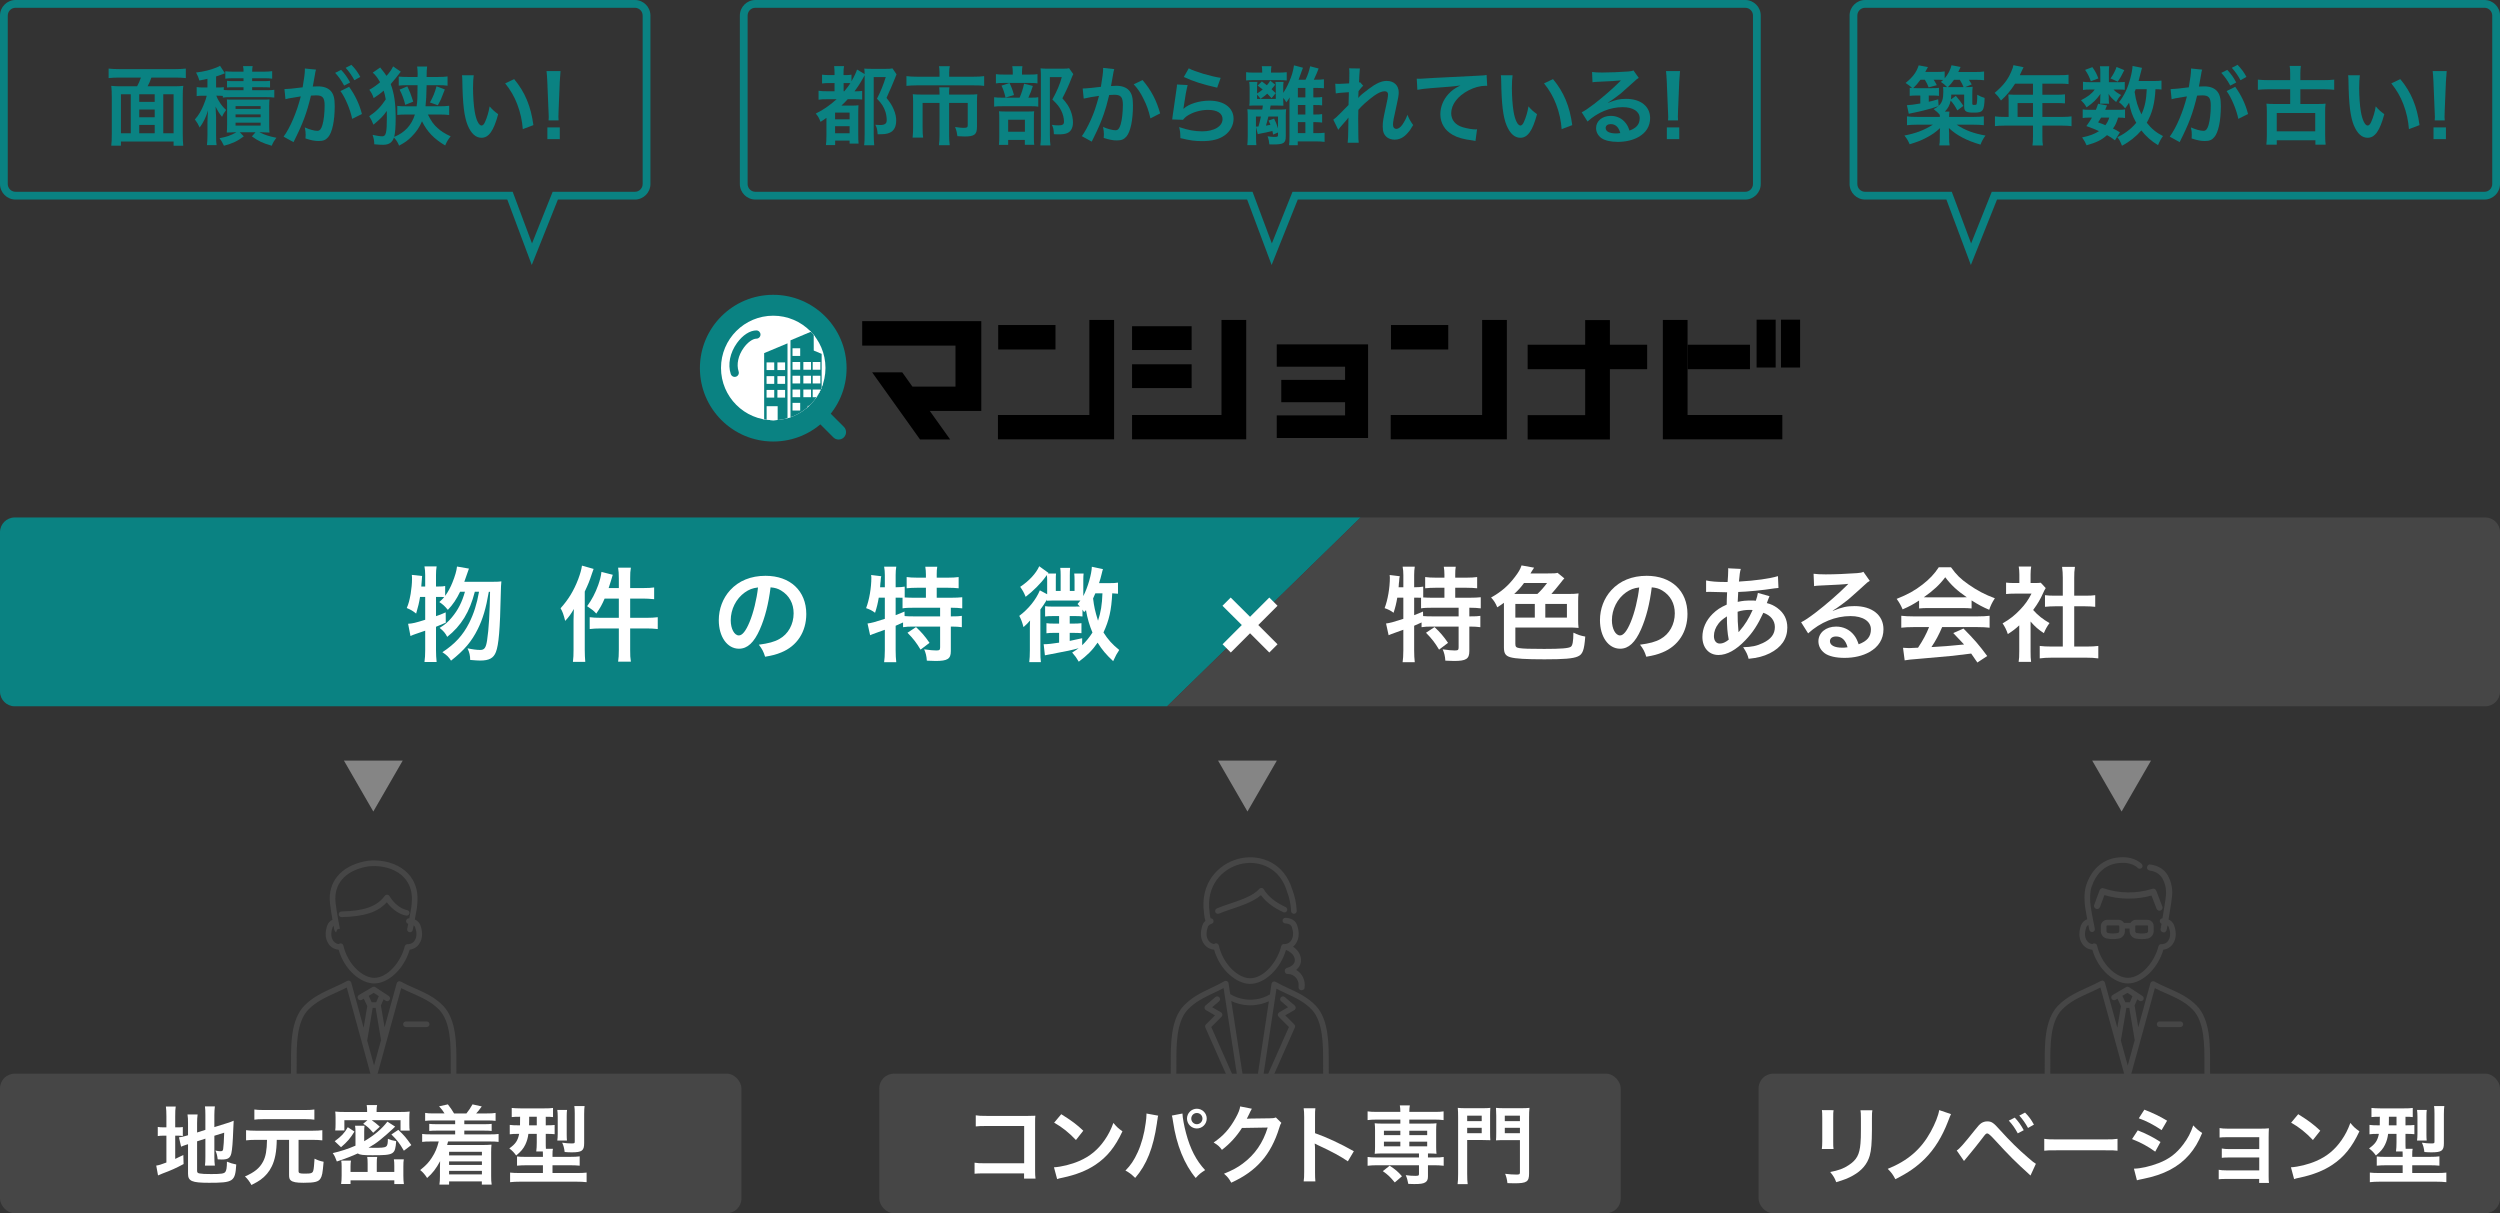
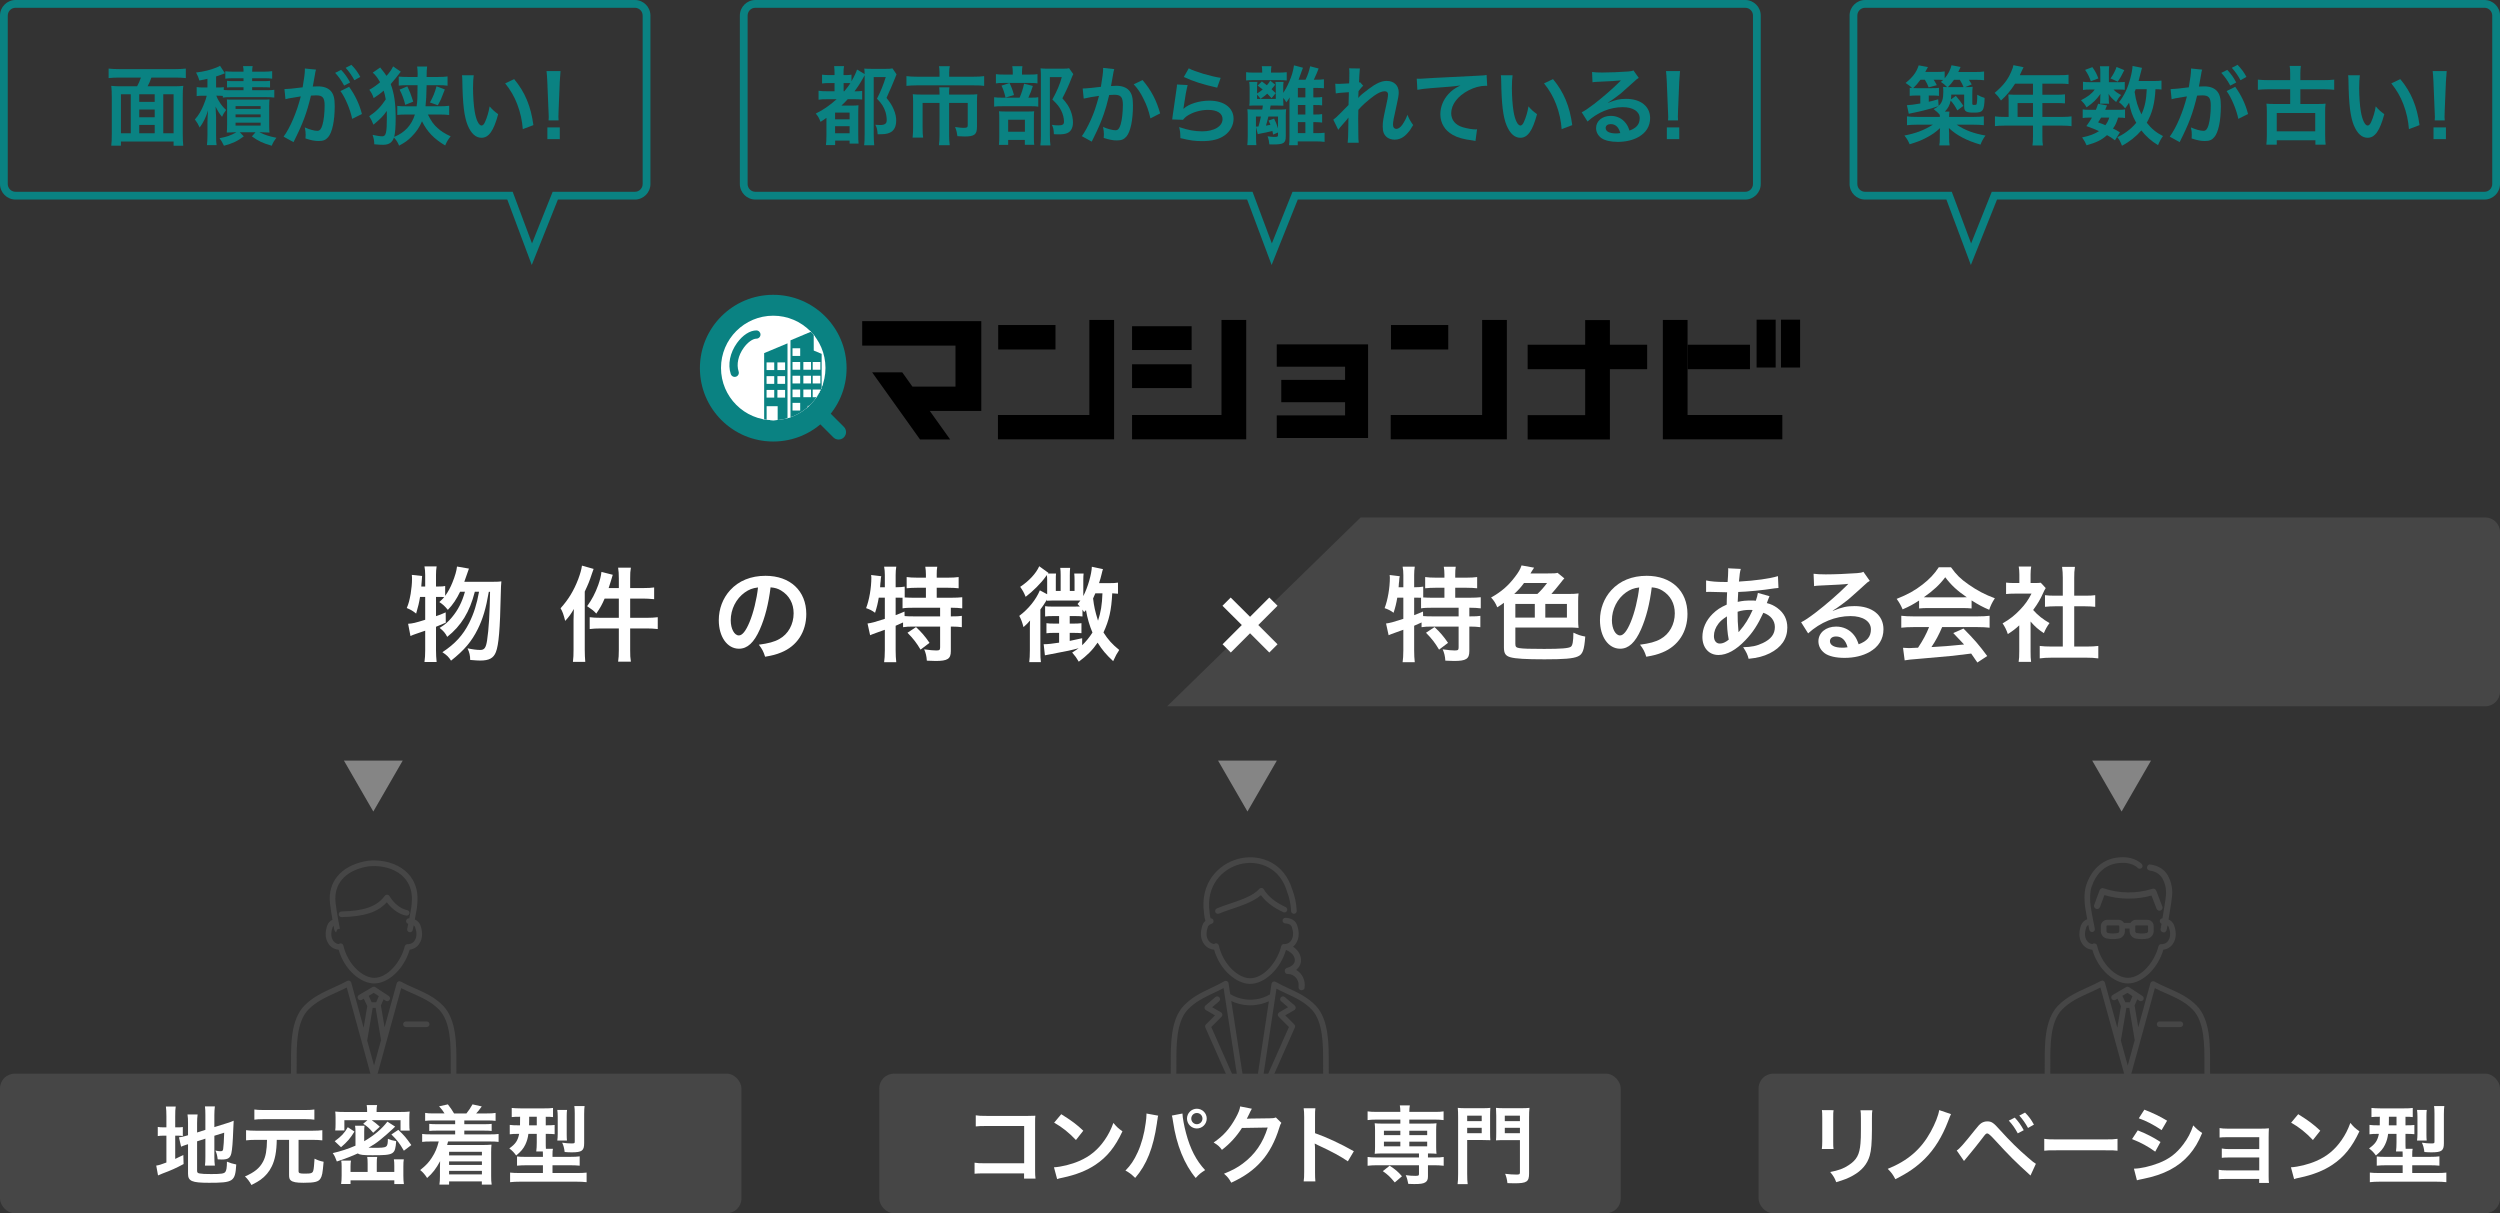
<svg xmlns="http://www.w3.org/2000/svg" id="_レイヤー_1" viewBox="0 0 680 330">
  <rect x="0" y="0" width="680" height="330" fill="#333333" stroke="none" />
  <defs>
    <style>.cls-1{fill:#858585;}.cls-1,.cls-2,.cls-3,.cls-4,.cls-5,.cls-6,.cls-7{stroke-width:0px;}.cls-2{fill:#464646;}.cls-8{clip-path:url(#clippath);}.cls-3{fill:none;}.cls-4{fill:#c8c9ca;}.cls-5{fill:#000;}.cls-6{fill:#0a8282;}.cls-7{fill:#fff;}</style>
    <clipPath id="clippath">
      <path class="cls-3" d="M196.114,100.083c0,7.849,6.36,14.211,14.208,14.211,7.846,0,14.207-6.363,14.207-14.211s-6.361-14.211-14.207-14.211c-7.847,0-14.208,6.363-14.208,14.211" />
    </clipPath>
  </defs>
  <rect class="cls-2" x="478.331" y="292.036" width="201.669" height="37.964" rx="4.001" ry="4.001" />
-   <path class="cls-6" d="M317.462,192.112H4c-2.2,0-4-1.8-4-4.001v-43.36c0-2.201,1.8-4.001,4-4.001h366.092l-52.63,51.362Z" />
  <path class="cls-2" d="M370.092,140.75h305.908c2.2,0,4,1.8,4,4.001v43.36c0,2.201-1.8,4.001-4,4.001h-358.538s52.63-51.362,52.63-51.362Z" />
  <path class="cls-6" d="M225.115,26.984c-1.186,0-1.791.022-2.465.139v-2.442c.651.116,1.209.14,2.465.14h1.883v-2.233h-1.209c-.954,0-1.512.023-2.186.116v-2.396c.628.094,1.093.116,2.186.116h1.209v-.558c0-.721-.046-1.256-.116-1.884h2.698c-.116.535-.14,1.047-.14,1.884v.558h.488c.814,0,1.186-.022,1.674-.116v1.791c.791-1.372,1.256-2.373,1.512-3.186l2.069,1.233c-.023-.698-.023-.907-.093-1.489.628.046,1.093.069,2.046.069h3.721c.977,0,1.418-.023,1.907-.116l1.093,1.605c-.209.465-.233.512-.372.931-.14.325-.791,1.907-1.046,2.535-.047.116-.279.628-.651,1.443-.14.325-.372.837-.651,1.511,1.07,1.349,1.488,2.024,1.977,3.187.442,1.046.651,2.023.651,2.93,0,1.768-.628,2.908-1.884,3.396-.721.302-1.372.372-3.162.372-.093-1.303-.209-1.791-.628-2.583.721.047.953.07,1.232.07,1.325,0,1.86-.372,1.86-1.28,0-.768-.116-1.581-.326-2.256-.442-1.372-1.046-2.349-2.326-3.628,1.023-1.977,1.768-3.838,2.396-5.885h-3.279v15.399c0,1.256.046,2.326.139,3.163h-2.744c.093-.651.139-1.627.139-3.21v-15.84c-.186.303-.209.349-.395.697-.744,1.372-1.582,2.652-2.372,3.676h.209c.721,0,1.349-.047,1.883-.116v2.349c-.604-.07-1.232-.093-2.255-.093h-1.674c-.698.767-1.093,1.162-1.721,1.744h2.744c.907,0,1.418-.022,1.907-.093-.047.628-.07,1.093-.07,2.489v5.537c0,1.07.023,1.767.093,2.395h-2.442v-.814h-3.93v1.209h-2.512c.093-.581.14-1.419.14-2.582v-4.815c-.558.418-.86.605-1.604,1.093-.396-1.047-.674-1.536-1.302-2.256,2.023-.977,3.837-2.233,5.674-3.907h-2.442ZM227.138,32.45h3.953v-1.814h-3.953v1.814ZM227.138,36.242h3.953v-1.908h-3.953v1.908ZM229.65,24.821c.697-.814,1.256-1.558,1.651-2.186-.418-.047-.674-.047-1.093-.047h-.744v2.233h.186Z" />
  <path class="cls-6" d="M255.55,19.727c0-.675-.07-1.349-.14-1.721h2.93c-.116.512-.163,1.07-.163,1.698v1.163h6.581c1.256,0,2.093-.047,2.93-.163v2.652c-.767-.116-1.418-.14-2.86-.14h-15.418c-1.093,0-1.977.047-2.86.14v-2.652c.907.116,1.744.163,2.93.163h6.069v-1.14ZM255.55,25.449c0-.605-.023-1.187-.093-1.698h2.791c-.07.278-.093.837-.093,1.698v.279h5.395c1.046,0,1.582-.023,2.279-.094-.069.628-.093,1.163-.093,2.001v6.862c0,2.093-.674,2.629-3.395,2.629-.535,0-.977-.023-1.93-.093-.14-1.071-.209-1.396-.628-2.489,1.046.162,1.791.232,2.279.232.954,0,1.163-.116,1.163-.721v-6.048h-5.069v8.63c0,1.14.047,1.93.163,2.861h-2.93c.116-.954.163-1.768.163-2.838v-8.654h-4.604v6.676c0,1.28.023,1.978.14,2.745h-2.86c.093-.884.14-1.651.14-2.721v-7.071c0-.721-.023-1.326-.093-2.001.744.07,1.395.094,2.395.094h4.883v-.279Z" />
  <path class="cls-6" d="M280.405,26.565c1,0,1.558-.023,2-.116v2.558c-.511-.093-1.116-.116-1.883-.116h-7.791c-1.139,0-1.651.023-2.325.116v-2.558c.628.093,1.163.116,2.349.116h4.581c.558-1.303.907-2.373,1.209-3.792l2.395.606c-.326,1.117-.721,2.117-1.232,3.186h.698ZM280.079,20.285c1.046,0,1.558-.023,2.116-.117v2.512c-.488-.093-.954-.116-1.954-.116h-7.441c-.86,0-1.395.023-1.907.116v-2.512c.535.094,1.07.117,2.209.117h2.372v-.652c0-.652-.046-1.163-.14-1.628h2.768c-.07.465-.116.953-.116,1.628v.652h2.093ZM274.219,39.405h-2.511c.07-.651.093-1.209.093-2.186v-5.047c0-.954-.023-1.372-.07-1.908.535.047,1,.07,1.86.07h6c.953,0,1.349-.023,1.697-.07-.046.419-.069.721-.069,1.721v5.653c0,.814.023,1.233.093,1.745h-2.558v-1.327h-4.535v1.349ZM274.591,22.588c.535,1.07.86,1.954,1.209,3.257l-2.302.697c-.326-1.396-.582-2.186-1.093-3.257l2.186-.697ZM274.219,35.823h4.558v-3.256h-4.558v3.256ZM291.939,20.168c-.163.303-.256.489-.465,1.024-.791,2.071-1.535,3.676-2.511,5.537,1.279,1.465,1.791,2.233,2.232,3.372.418,1.0.651,2.187.651,3.233,0,1.466-.604,2.536-1.651,2.908-.582.232-1.232.302-2.372.302-.396,0-.604,0-1.163-.046-.047-1.209-.163-1.768-.535-2.536.605.094,1.07.14,1.744.14,1.163,0,1.535-.256,1.535-1,0-.977-.256-2.001-.744-3.001-.535-1.07-1.047-1.745-2.419-3.023,1.349-2.489,2.047-4.141,2.558-6.094h-3.232v15.84c0,1.256.047,2.047.163,2.721h-2.744c.093-.744.14-1.651.14-2.651v-16.353c0-.674-.023-1.326-.093-1.954.628.07,1.14.093,1.907.093h4.023c.907,0,1.395-.022,1.837-.116l1.14,1.605Z" />
  <path class="cls-6" d="M303.073,18.797c-.07.209-.14.465-.186.721-.047.302-.07.418-.14.79q-.07.488-.396,2.233c-.093.512-.093.559-.163.861.674-.046,1-.069,1.442-.069,1.535,0,2.674.419,3.441,1.233.791.884,1.093,2.001,1.093,4.117,0,4.001-.675,7.187-1.791,8.467-.651.767-1.349,1.046-2.581,1.046-1.07,0-2.023-.186-3.581-.674.023-.466.046-.791.046-1.024,0-.605-.046-1.071-.232-1.977,1.255.558,2.581.906,3.395.906.674,0,1.046-.442,1.396-1.581.372-1.209.604-3.326.604-5.303,0-2.14-.535-2.768-2.372-2.768-.465,0-.814.023-1.349.07-.698,2.838-.907,3.535-1.418,5.047-.814,2.326-1.442,3.814-2.791,6.536l-.349.698c-.07.14-.07.162-.186.396l-2.697-1.489c.697-.931,1.628-2.605,2.418-4.373,1-2.28,1.325-3.257,2.255-6.583-1.186.14-3.395.535-4.162.744l-.279-2.745c.86,0,3.674-.279,4.953-.465.418-2.512.604-3.932.604-4.699v-.443l3.023.326ZM310.771,21.774c2.325,2.721,3.79,5.489,4.79,9.071l-2.651,1.35c-.442-2.001-.977-3.536-1.86-5.281-.837-1.721-1.582-2.791-2.674-3.978l2.396-1.162Z" />
  <path class="cls-6" d="M323.045,23.146c-.349,1.28-.744,3.443-1.047,5.722q-.046.326-.116.675l.047.047c1.349-1.303,4.232-2.211,7.046-2.211,3.953,0,6.558,1.955,6.558,4.932,0,1.698-.907,3.419-2.395,4.489-1.512,1.094-3.442,1.582-6.139,1.582-2,0-3.279-.163-5.93-.815-.023-1.442-.07-1.907-.349-3.001,2.279.791,4.279,1.163,6.255,1.163,3.279,0,5.558-1.372,5.558-3.35,0-1.558-1.465-2.489-3.93-2.489-2.07,0-4.232.628-5.791,1.698-.418.303-.558.443-1.046,1l-2.93-.093c.07-.419.07-.512.186-1.396.186-1.442.558-4.024.977-6.768.093-.559.116-.837.139-1.349l2.907.162ZM323.347,18.587c1.604.884,6.046,2.21,8.674,2.582l-.954,2.676c-3.977-.907-6.418-1.675-9.069-2.908l1.349-2.349Z" />
  <path class="cls-6" d="M343.319,19.494c0-.675-.047-1.093-.116-1.489h2.628c-.07.465-.116.837-.116,1.465v.279h2.209c.768,0,1.488-.047,2.069-.116v2.256c-.65-.07-1.256-.094-2.046-.094h-7.023c-.906,0-1.441.023-1.976.094v-2.256c.558.093,1.093.116,2.069.116h2.303v-.256ZM346.295,36.614c-.093-.465-.116-.605-.209-1-.931.256-2.21.535-3.303.721-.325.07-.441.093-.674.163l-.466-1.954v2.489c0,1.326.023,1.907.094,2.442h-2.465c.069-.698.116-1.443.116-2.489v-4.978c0-.884-.023-1.536-.093-2.302.604.069,1.209.093,1.93.093h2.116l.162-1.093h-1.906c-.768,0-1.093,0-1.791.046.07-.442.093-.93.093-1.698v-3.14c0-.488-.046-1.07-.116-1.628h2.232c-.069.443-.093.815-.093,1.35v1.791c.721-.442.953-.605,1.535-1.093-.488-.396-.698-.559-1.372-1.047l1.14-1.139c.674.488.813.605,1.372,1.046.395-.465.534-.628.906-1.256l1.349,1.093c-.441.582-.581.768-1,1.233.396.35.582.512,1.14,1.071l-1.116,1.372c-.581-.628-.768-.837-1.186-1.233-.535.488-.884.768-1.814,1.418-.372-.512-.581-.79-.953-1.14v1.163h5.093v-3.279c0-.512-.023-.907-.093-1.35h2.209c-.069.419-.093.768-.093,1.35v1.627c.559-.814,1.116-1.837,1.628-3.047.721-1.652,1.046-2.792,1.302-4.443l2.442.652c-.14.349-.187.418-.326.861-.186.581-.441,1.279-.86,2.395h1.884c.604-1.233.931-2.233,1.256-3.651l2.302.605q-.139.349-.512,1.302c-.093.256-.627,1.443-.79,1.745h.349c1.279,0,1.744-.023,2.396-.116v2.443c-.604-.07-1.232-.094-2.396-.094h-.488v2.582h.441c1,0,1.442-.022,1.954-.116v2.28c-.488-.069-1.116-.093-1.977-.093h-.419v2.582h.441c.907,0,1.442-.023,1.954-.116v2.302c-.488-.069-1.163-.116-1.954-.116h-.441v3.001h.837c.954,0,1.651-.047,2.232-.116v2.489c-.604-.093-1.558-.14-2.465-.14h-4.837v1.047h-2.372c.093-.559.116-1.256.116-2.536v-8.932c0-.744,0-.907.047-1.536-.396.675-.488.815-.907,1.35-.302-.582-.441-.768-.837-1.233v.697c0,.512.023,1.0.047,1.442-.698-.046-1.07-.046-1.675-.046h-1.791q-.093.442-.209,1.093h2.419c1.046,0,1.441-.023,2-.093-.07.581-.094,1.139-.094,1.883v5.42c0,1.93-.534,2.279-3.465,2.279-.209,0-.558,0-1-.022-.069-.791-.186-1.372-.488-2.187.675.093,1.372.163,1.721.163,1.023,0,1.116-.047,1.116-.605v-.605l-1.325.581ZM341.83,34.428h.093c.07,0,.187,0,.372-.023.279-.884.442-1.582.675-2.699h-1.349v2.722h.209ZM344.992,31.705c-.325,1.396-.441,1.791-.65,2.466.837-.14.86-.14,1.209-.21-.14-.396-.232-.605-.512-1.162l1.512-.535c.535,1.093.697,1.489,1.069,2.675v-3.233h-2.628ZM355.062,23.913h-2.046v2.582h2.046v-2.582ZM353.016,28.566v2.582h2.046v-2.582h-2.046ZM353.016,36.218h2.046v-3.001h-2.046v3.001Z" />
  <path class="cls-6" d="M369.453,26.612c.674-.744,1.162-1.163,2.837-2.42,2.023-1.536,3.488-2.186,4.906-2.186,1.954,0,3.256,1.233,3.256,3.094,0,.768-.163,1.767-.581,3.559-.791,3.513-.977,4.489-.977,5.234s.349,1.162.953,1.162c.512,0,1.14-.465,1.628-1.186.558-.814,1.069-1.814,1.349-2.652.512,1.233.791,1.722,1.558,2.792-.697,1.209-1.022,1.652-1.628,2.302-1.022,1.14-2.162,1.675-3.441,1.675-.768,0-1.488-.232-2-.605-.837-.652-1.209-1.512-1.209-2.931,0-1.349.093-1.977.953-5.838.35-1.489.488-2.395.488-2.93,0-.558-.325-.861-.953-.861-.744,0-1.744.442-2.884,1.256-1.697,1.256-3.349,2.721-4.231,3.791-.047,1.047-.047,1.699-.047,2.349q0,.187.023,2.768c.023,2.908.023,2.977.116,3.838h-3q.14-.953.163-3.698,0-2.489.046-3.117l-.046.023c-.21.325-.466.628-1.651,1.954-.512.581-.837.977-1.069,1.326l-1.35-2.767c.535-.372.907-.721,1.512-1.327q2.187-2.163,2.628-2.651c.023-1.117.023-1.372.07-2.28,0-.535.022-.581.022-1.209-2.465.163-2.93.209-3.558.325l-.14-2.629c.419.047.628.047.953.047.442,0,1.722-.069,2.814-.14q.023-.349.046-.884c0-.651.023-1.372.023-1.907,0-.605,0-.768-.069-1.303l2.953.047c-.069.279-.069.325-.093.861,0,.116-.023.419-.07.884-.022.465-.046.652-.093,2.07.023,0,.116-.047.279-.093l.86.977c-.232.186-.325.279-.675.697q-.116.116-.325.419c-.093.14-.14.186-.279.372l-.046,1.372s-.023.14-.047.419h.023Z" />
  <path class="cls-6" d="M385.356,21.402c.512.022.768.022.884.022q.419,0,3.837-.232c1.303-.069,5.162-.279,11.604-.581,1.906-.093,2.255-.116,2.674-.232l.163,2.977q-.256-.023-.488-.023c-1.396,0-3.116.465-4.604,1.256-2.953,1.535-4.697,3.861-4.697,6.211,0,1.814,1.139,3.21,3.093,3.791,1.139.349,2.627.605,3.465.605.023,0,.232,0,.465-.022l-.419,3.163c-.278-.069-.395-.093-.79-.14-2.559-.325-4.023-.744-5.441-1.535-2.14-1.21-3.326-3.187-3.326-5.606,0-1.977.791-3.932,2.21-5.49.884-.953,1.721-1.558,3.232-2.326-1.884.278-2.791.349-7.837.721-1.559.116-2.953.279-3.86.465l-.163-3.023Z" />
  <path class="cls-6" d="M411.419,20.471c-.116.861-.186,2.001-.186,3.536,0,2.023.186,4.815.441,6.233.396,2.42,1.14,3.908,1.884,3.908.349,0,.675-.349.953-1.0.559-1.256.977-2.652,1.232-4.21.814.93,1.187,1.279,2.326,2.117-1.21,4.535-2.559,6.42-4.535,6.42-1.558,0-2.813-1.14-3.744-3.373-.953-2.326-1.372-5.699-1.465-12.142-.023-.814-.023-.977-.093-1.489h3.186ZM422.419,21.518c2.93,3.512,4.558,7.396,5.231,12.514l-2.883,1.093c-.14-2.186-.675-4.606-1.488-6.722-.791-2.117-1.907-4.001-3.303-5.722l2.442-1.162Z" />
  <path class="cls-6" d="M437.413,27.961c2.116-.838,3.139-1.071,4.883-1.071,3.977,0,6.535,2.047,6.535,5.234,0,2.21-1.093,3.978-3.163,5.141-1.512.861-3.488,1.326-5.627,1.326-1.954,0-3.582-.372-4.512-1.07-.884-.652-1.396-1.628-1.396-2.676,0-1.93,1.675-3.326,4-3.326,1.628,0,3.046.675,4.022,1.908.466.581.722,1.093,1.07,2.093,1.93-.721,2.768-1.721,2.768-3.373,0-1.814-1.791-3.001-4.604-3.001-3.396,0-6.791,1.372-9.581,3.908l-1.581-2.512c.813-.396,1.744-1.024,3.278-2.187,2.163-1.651,5.186-4.256,6.953-6.048.047-.046.279-.279.419-.418l-.023-.023c-.884.116-2.372.209-6.581.396-.512.022-.674.046-1.116.116l-.116-2.792c.791.093,1.465.14,2.744.14,1.977,0,4.813-.116,7.069-.279.813-.069,1.069-.116,1.441-.302l1.442,2.046c-.396.21-.559.349-1.21.954-1.162,1.07-2.86,2.582-3.65,3.256-.419.349-2.093,1.605-2.559,1.908q-.581.396-.953.605l.047.047ZM438.111,33.753c-.837,0-1.372.419-1.372,1.07,0,.931,1.047,1.466,2.768,1.466.441,0,.558,0,1.209-.094-.418-1.605-1.302-2.442-2.604-2.442Z" />
  <path class="cls-6" d="M453.71,32.753c.023-.488.047-.721.047-1q0-.256-.07-1.674l-.325-7.909c-.047-1.023-.116-2.186-.209-2.838h3.813c-.069.628-.163,1.837-.209,2.838l-.326,7.909q-.046,1.372-.046,1.698c0,.279,0,.512.046.977h-2.721ZM453.385,37.847v-3.186h3.372v3.186h-3.372Z" />
  <path class="cls-6" d="M37.29,23.472c.395-.721.744-1.465,1.046-2.373h-5.93c-1.163,0-2.023.047-2.86.14v-2.582c.837.093,1.721.14,2.837.14h15.325c1.046,0,2-.047,2.837-.14v2.582c-.837-.093-1.721-.14-2.837-.14h-6.535c-.232.768-.651,1.698-1.023,2.373h6.953c1.232,0,1.953-.023,2.744-.116-.116.906-.139,1.628-.139,3.001v10.118c0,1.28.046,2.326.139,3.164h-2.627v-1.14h-14.325v1.117h-2.628c.116-.977.14-1.745.14-3.164v-10.118c0-1.14-.046-2.024-.14-2.977.721.093,1.558.116,2.744.116h4.279ZM35.569,25.635h-2.674v10.607h2.674v-10.607ZM37.871,27.705h4.209v-2.071h-4.209v2.071ZM42.08,29.799h-4.209v2.093h4.209v-2.093ZM42.08,36.242v-2.256h-4.209v2.256h4.209ZM44.406,36.242h2.814v-10.607h-2.814v10.607Z" />
  <path class="cls-6" d="M60.61,26.1c-.442-.047-.768-.07-1.326-.07h-.442c.256.675.372.931.721,1.489.604,1.024,1.093,1.628,1.953,2.396-.442.558-.767,1.046-1.116,1.861-.698-.815-1.093-1.442-1.767-2.792q.07.791.14,2.768v4.978c0,1.349.023,2.093.139,2.745h-2.627c.093-.791.139-1.581.139-2.721v-3.28c0-1.14.07-2.349.163-3.466-.535,1.837-1.302,3.373-2.279,4.675-.372-.837-.651-1.302-1.303-2.186.977-1.093,1.675-2.256,2.349-3.885.442-1.046.721-1.907.883-2.582h-.977c-.791,0-1.186.023-1.767.116v-2.466c.558.093 1.0.116,1.837.116h1.093v-2.373c-.697.187-1.046.256-2.209.466-.232-.838-.372-1.187-.884-2.164,2.256-.279,3.93-.697,5.558-1.372.441-.163.697-.302.953-.465l1.349,2.046c-.139.047-.186.07-.395.14-.604.256-1.07.419-2.023.721v3.001h.558c.744,0,1.093-.023,1.535-.093v.768c.488.046.977.069,1.907.069h3.465v-.814h-2.604c-.954,0-1.326.023-1.883.069v-1.814c.535.069,1.046.093,1.883.093h2.604v-.791h-2.907c-.954,0-1.372.023-2.046.117v-2.024c.628.093,1.279.116,2.209.116h2.744c0-.697-.023-1.047-.14-1.512h2.628c-.093.419-.14.815-.14,1.512h3.186c.907,0,1.581-.047,2.256-.14v2.047c-.698-.094-1.116-.117-2.07-.117h-3.372v.791h2.907c.907,0,1.419-.023,1.954-.093v1.814c-.558-.046-.93-.069-1.93-.069h-2.93v.814h3.86c.977,0,1.535-.023,2.163-.116v2.117c-.744-.093-1.209-.116-2.163-.116h-9.674c-.907,0-1.465.023-2.163.116v-.442ZM63.679,35.986q-1.488.023-2.0.069c.07-.581.093-1.233.093-2.093v-4.954c0-1.117,0-1.396-.07-1.954.535.047.954.047,1.93.047h7.674c1.093,0,1.488,0,2-.07-.07.535-.093.953-.093,2.07v4.838c0,1.117.023,1.582.093,2.117-.628-.046-1.209-.069-1.953-.069h-.791c1.488.721,2.837,1.163,4.628,1.489-.698.907-.907,1.28-1.279,2.164-2.395-.675-3.627-1.256-5.395-2.536l.977-1.117h-4.256l1.07,1.117c-1.791,1.326-2.977,1.884-5.395,2.536-.628-1.256-.698-1.372-1.209-2.047,1.977-.372,3.023-.721,4.582-1.605h-.605ZM64.074,29.636h6.813v-.768h-6.813v.768ZM64.074,31.892h6.813v-.768h-6.813v.768ZM64.074,34.172h6.813v-.815h-6.813v.815Z" />
  <path class="cls-6" d="M85.72,19.959c-.117.675-.279,1.628-.512,2.885q-.07.396-.14.697c.698-.023,1.023-.046,1.442-.046,1.535,0,2.674.418,3.441,1.233.791.884,1.093,2.001,1.093,4.117,0,4-.674,7.187-1.791,8.466-.651.768-1.349,1.047-2.582,1.047-1.07,0-2.023-.187-3.581-.698.023-.442.046-.79.046-1.023,0-.605-.046-1.071-.232-1.977,1.256.558,2.581.93,3.395.93.674,0,1.046-.442,1.396-1.581.372-1.209.604-3.326.604-5.303,0-2.14-.535-2.768-2.326-2.768-.488,0-.86.023-1.395.069-1.14,4.769-2.186,7.583-4.744,12.654l-2.698-1.489c1.791-2.442,3.581-6.629,4.674-10.955q-.349.046-1.093.186l-2.116.349c-.372.07-.627.14-.953.233l-.279-2.745c1.046-.023,2.256-.14,4.953-.488.442-2.583.605-3.908.605-4.699v-.418l3.023.302c-.07.187-.14.488-.186.722l-.046.302ZM92.79,19.006c1.023,1.093,1.651,1.977,2.441,3.419l-1.627.861c-.768-1.418-1.419-2.349-2.442-3.466l1.628-.814ZM94.952,23.612c1.604,2.21,2.813,4.722,3.488,7.396l-2.651,1.326c-.465-2.442-1.907-5.861-3.186-7.56l2.349-1.162ZM96.394,21.82c-.697-1.28-1.465-2.373-2.372-3.373l1.558-.814c1.046,1.07,1.697,1.954,2.418,3.279l-1.605.907Z" />
  <path class="cls-6" d="M116.388,31.148c.93,1.861,1.581,2.768,2.674,3.722,1,.884,1.953,1.489,3.511,2.21-.767.977-.93,1.256-1.488,2.489-3.046-1.814-4.883-3.722-6.302-6.583-.651,1.559-1.535,2.885-2.791,4.141-1,1.046-1.907,1.674-3.442,2.489-.349-.884-.651-1.372-1.395-2.21-.465,1.371-1.372,1.977-2.977,1.977-.628,0-1.093-.023-2.372-.14-.023-1-.116-1.489-.465-2.559,1.046.232,2.046.396,2.604.396,1.046,0,1.279-.907,1.279-5.14,0-.744,0-1.024-.023-1.768-.977,1.418-1.674,2.117-3.627,3.745-.372-.977-.698-1.628-1.14-2.303,1.954-1.349,3.163-2.558,4.488-4.582-.163-.93-.302-1.581-.558-2.373-.907.791-1.488,1.21-2.721,2.024-.419-1.14-.558-1.372-1.186-2.256,1.232-.721,1.93-1.209,2.93-2.07-.721-1.233-1.232-1.931-2-2.605l2.023-1.396q1.279,1.581,1.721,2.28c.953-1.093,1.372-1.675,1.791-2.582l2.093,1.442c-.907,1.186-2.163,2.745-2.744,3.373.977,2.651,1.349,5.21,1.349,9.328,0,2.233-.139,4.047-.395,5.024,2.837-1.117,4.721-3.163,5.627-6.071h-2.209c-1.209,0-1.884.023-2.582.116v-2.466c.604.093,1.256.116,2.535.116h2.721c.232-1.652.232-2.001.255-5.746h-2.627c-1.07,0-1.744.023-2.488.116v-2.466c.721.093,1.395.116,2.511.116h2.604v-.046c0-.232,0-.419.023-.535v-.396c0-.652-.046-1.28-.14-1.861h2.721q-.139.815-.139,2.838h3.116c1.256,0,1.907-.046,2.582-.14v2.512c-.721-.093-1.418-.14-2.558-.14h-3.139c-.047,2.861-.14,4.28-.303,5.746h3.674c1.209,0,1.977-.047,2.768-.14v2.512c-.791-.093-1.535-.14-2.721-.14h-3.069ZM110.225,28.519c-.325-1.442-.86-2.861-1.535-4.14l2.093-.884c.605,1.186,1.116,2.535,1.604,4.163l-2.163.861ZM120.992,24.332c-1.046,2.745-1.07,2.791-1.907,4.303l-2.139-.768c.86-1.558,1.256-2.489,1.791-4.396l2.256.861Z" />
  <path class="cls-6" d="M128.849,20.471c-.117.861-.187,2.001-.187,3.536,0,2.023.187,4.815.442,6.233.396,2.42,1.14,3.908,1.884,3.908.349,0,.674-.349.954-1.0.558-1.256.977-2.652,1.232-4.21.814.93,1.186,1.279,2.325,2.117-1.209,4.535-2.558,6.42-4.535,6.42-1.558,0-2.813-1.14-3.744-3.373-.954-2.326-1.372-5.699-1.465-12.142-.023-.814-.023-.977-.093-1.489h3.186ZM139.848,21.518c2.93,3.512,4.558,7.396,5.232,12.514l-2.884,1.093c-.14-2.186-.674-4.606-1.488-6.722-.791-2.117-1.907-4.001-3.302-5.722l2.441-1.162Z" />
  <path class="cls-6" d="M149.214,32.753c.023-.488.047-.721.047-1q0-.256-.07-1.674l-.326-7.909c-.046-1.023-.116-2.186-.209-2.838h3.814c-.07.628-.163,1.837-.209,2.838l-.325,7.909q-.047,1.372-.047,1.698c0,.279,0,.512.047.977h-2.721ZM148.889,37.847v-3.186h3.372v3.186h-3.372Z" />
  <path class="cls-6" d="M534.721,23.704c.744,0,1.325-.023,1.837-.093-.069.605-.093,1.186-.093,2.139v2.373c0,.372.069.419.535.419.441,0,.558-.047.65-.232.07-.209.163-1.117.163-1.931l-.023-.256q0-.186.023-.349c.721.396,1.279.652,2,.861-.093,3.513-.441,4.001-2.837,4.001-1.116,0-1.697-.069-2.093-.279-.488-.256-.628-.581-.628-1.395v-3.233h-3.512c-.023.628-.023.861-.093,1.302l1.349-.953c.953,1.14,1.349,1.652,2.047,2.721l-1.651,1.233c-.651-1.233-1.116-1.908-1.814-2.675-.278,1.279-.674,2.046-1.581,3h1.256c-.069.443-.093.744-.093,1.443h6.65c1.209,0,2.023-.047,2.791-.14v2.396c-.814-.094-1.675-.14-2.791-.14h-4.604c2.209,1.489,4.628,2.395,7.837,2.954-.697.977-.907,1.372-1.349,2.466-3.79-1.093-6.488-2.512-8.604-4.513.023.326.047.838.07,1.489v1.14c0,1.071.023,1.559.14,2.093h-2.814c.116-.628.14-1.14.14-2.093v-1.117c0-.349,0-.581.07-1.489-1.21,1.117-2.21,1.815-3.768,2.629-1.465.768-2.512,1.163-4.512,1.768-.465-1.071-.697-1.443-1.418-2.373,3.186-.628,5.325-1.443,7.743-2.954h-4.278c-1.116,0-1.931.046-2.768.14v-2.396c.628.093,1.604.14,2.744.14h6.186v-.535c-.349-.488-1.022-1.093-1.674-1.581.628-.326.884-.488,1.278-.815-1.395.488-2.162.722-3.93,1.163-1.093.279-1.721.419-2.884.652q-.79.162-1.232.256l-.512-2.327c1.094-.046,1.86-.162,3.651-.465v-2.163h-.977c-.931,0-1.303.022-1.907.093v-2.187c.326.047.419.047.651.07-.465-.488-.604-.605-1.768-1.396,1.953-1.581,2.953-2.907,3.559-4.791l2.511.465c-.046.047-.278.488-.721,1.326h3c1.116,0,1.721-.022,2.279-.14v1.884c.906-1.046,1.604-2.419,1.86-3.559l2.465.465c-.094.163-.303.628-.628,1.372h4.488c1.232,0,1.767-.023,2.534-.14v2.373c-.721-.093-1.396-.116-2.418-.116h-1.721c.278.396.302.443.79,1.256l-1.813.744h.209ZM527.303,28.798c.953-.861,1.279-1.884,1.279-3.838,0-.581-.023-.931-.07-1.326.349.046.512.046,1.116.069-.419-.465-1.069-1-1.697-1.419.302-.256.418-.372.604-.534-.419-.047-.86-.07-1.303-.07h-1.278c.349.559.465.744.86,1.489l-2.232.605c-.303-.814-.442-1.117-1.023-2.093h-1.186c-.722.977-1.21,1.559-1.977,2.28.395.023.511.023.953.023h4.139c1.094,0,1.35-.023,1.907-.094v2.187c-.581-.07-1.023-.093-1.721-.093h-1.047v1.698c1-.232,1.396-.325,2.559-.675l.116,1.791ZM530.303,23.704h3.79c-.232-.581-.512-1.163-1.023-2.001h-1.581c-.535.768-1,1.326-1.651,2.001h.466Z" />
  <path class="cls-6" d="M546.343,27.054c0-.512-.022-.861-.069-1.349.488.046,1,.069,1.628.069h5.069v-3.023h-4.86c-1.209,1.883-2.349,3.233-3.837,4.582-.674-1-.93-1.303-1.721-2.071,2.372-2.023,3.581-3.559,4.534-5.838.326-.744.489-1.233.559-1.698l2.768.559c-.14.278-.187.349-.35.697-.022.069-.255.559-.674,1.465h10.883c1.093,0,1.675-.023,2.372-.116v2.536c-.721-.094-1.325-.116-2.372-.116h-4.744v3.023h3.744c1.07,0,1.698-.023,2.396-.116v2.466c-.697-.069-1.325-.093-2.325-.093h-3.814v3.769h5.396c1.069,0,1.813-.047,2.534-.14v2.651c-.721-.093-1.534-.139-2.534-.139h-5.396v2.907c0,1.187.023,1.815.14,2.489h-2.837c.093-.674.14-1.302.14-2.535v-2.861h-7.813c-1.023,0-1.768.046-2.535.139v-2.651c.744.093,1.488.14,2.535.14h1.186v-4.745ZM552.971,31.799v-3.769h-4.186v3.769h4.186Z" />
  <path class="cls-6" d="M576.453,22.355c.697,0,1.209-.023,1.488-.07v2.14c-.349-.046-.768-.069-1.488-.069h-1.559c.419.512.907.861,2.047,1.489-.628.674-.721.814-1.349,1.907-1.163-.977-1.488-1.326-2.07-2.21.047.488.07.768.07.953v.838c0,.302.023.581.093.861h-2.488c.047-.256.07-.512.07-.768v-.884c0-.209.022-.581.069-1-1.256,1.698-2,2.42-3.79,3.652-.512-.861-.768-1.187-1.512-1.931,1.86-.953,2.953-1.791,3.721-2.907h-1.256c-.837,0-1.419.023-1.931.116v-2.233c.535.093,1.07.116,1.954.116h2.767v-2.745c0-.721-.022-1.117-.116-1.581h2.535c-.07.442-.093.837-.093,1.535v2.792h2.837ZM575.267,38.172c-.86-.674-1.186-.884-2.162-1.418-1.465,1.326-2.837,2.001-5.558,2.767-.35-.814-.698-1.442-1.21-2.139,2.093-.443,3.325-.907,4.604-1.721-1.162-.512-1.79-.768-3.441-1.372.744-1.024.953-1.327,1.512-2.303h-.675c-.837,0-1.302.023-1.837.116v-2.349c.512.093.977.116,1.837.116h1.744c.232-.534.325-.814.604-1.651l2.419.465c-.21.581-.303.744-.488,1.186h3.674c.813,0,1.279-.023,1.721-.116v2.349c-.488-.093-.884-.116-1.884-.116-.465,1.465-.674,1.954-1.395,2.977.93.443,1.093.535,1.883,1.047l-1.349,2.163ZM569.128,18.261c.884,1.28,1.162,1.837,1.628,3.07l-2.047.768c-.465-1.303-.837-2.024-1.558-3.094l1.977-.744ZM571.5,31.985c-.326.559-.396.675-.814,1.303.977.349,1.279.465,1.977.768.488-.652.814-1.256,1.047-2.071h-2.209ZM577.802,19.075c-.884,1.791-1.047,2.071-1.768,3.14l-1.977-.884c.744-1.024,1.256-1.977,1.651-3.117l2.093.861ZM587.917,24.356c-.465-.07-.721-.07-1.628-.094-.186,3.861-.906,6.583-2.371,9.119,1.255,1.605,2.604,2.721,4.418,3.629-.535.721-.931,1.442-1.349,2.466-1.744-1.024-3.325-2.42-4.535-4.001-1.488,1.698-3.255,3.117-5.278,4.164-.465-1.21-.675-1.582-1.256-2.327,1-.488,1.303-.651,1.837-1,1.349-.884,2.396-1.814,3.303-2.907-1.094-1.977-1.535-3.257-1.954-5.466-.418.652-.581.884-1.069,1.535-.512-.674-1.023-1.186-1.675-1.674,1.442-1.814,2.419-3.885,3.14-6.699.303-1.093.535-2.489.559-3.164l2.558.512c-.093.279-.14.488-.325,1.28-.14.605-.349,1.396-.604,2.302h4.046c1.116,0,1.628-.022,2.186-.116v2.443ZM580.918,24.262q-.187.419-.303.722c.372,2.489.86,4.14,1.86,6.117.907-1.954,1.325-3.931,1.442-6.839h-3Z" />
  <path class="cls-6" d="M598.75,19.959c-.116.675-.279,1.628-.512,2.885q-.07.396-.14.697c.697-.023,1.023-.046,1.441-.046,1.535,0,2.675.418,3.442,1.233.79.884,1.093,2.001,1.093,4.117,0,4-.675,7.187-1.791,8.466-.65.768-1.349,1.047-2.581,1.047-1.069,0-2.023-.187-3.581-.698.023-.442.047-.79.047-1.023,0-.605-.047-1.071-.233-1.977,1.256.558,2.582.93,3.396.93.675,0,1.047-.442,1.396-1.581.372-1.209.604-3.326.604-5.303,0-2.14-.535-2.768-2.325-2.768-.488,0-.86.023-1.396.069-1.14,4.769-2.186,7.583-4.744,12.654l-2.697-1.489c1.791-2.442,3.581-6.629,4.674-10.955q-.349.046-1.093.186l-2.116.349c-.372.07-.628.14-.953.233l-.279-2.745c1.047-.023,2.256-.14,4.953-.488.442-2.583.604-3.908.604-4.699v-.418l3.023.302c-.07.187-.14.488-.187.722l-.046.302ZM605.819,19.006c1.023,1.093,1.651,1.977,2.441,3.419l-1.628.861c-.768-1.418-1.418-2.349-2.441-3.466l1.628-.814ZM607.982,23.612c1.604,2.21,2.814,4.722,3.488,7.396l-2.65,1.326c-.466-2.442-1.907-5.861-3.187-7.56l2.349-1.162ZM609.424,21.82c-.698-1.28-1.465-2.373-2.372-3.373l1.558-.814c1.047,1.07,1.698,1.954,2.419,3.279l-1.604.907Z" />
  <path class="cls-6" d="M622.93,20.052c0-1-.023-1.511-.14-2.117h3.046c-.093.628-.139,1.14-.139,2.117v1.745h6.441c1.069,0,1.999-.046,2.767-.14v2.768c-.884-.093-1.813-.14-2.767-.14h-6.441v4.001h4.767c1.093,0,1.488-.023,2.093-.093-.093.652-.116,1.233-.116,2.186v6.397c0,1.139.047,1.93.14,2.582h-2.791v-1.209h-10.511v1.209h-2.837c.093-.721.14-1.536.14-2.582v-6.397c0-.907-.023-1.535-.116-2.186.628.069,1.069.093,2.116.093h4.349v-4.001h-6c-1.069,0-2,.047-2.79.14v-2.768c.767.094,1.721.14,2.79.14h6v-1.745ZM619.278,35.73h10.465v-5.001h-10.465v5.001Z" />
  <path class="cls-6" d="M641.878,20.471c-.116.861-.186,2.001-.186,3.536,0,2.023.186,4.815.441,6.233.396,2.42,1.14,3.908,1.884,3.908.349,0,.675-.349.953-1.0.559-1.256.977-2.652,1.232-4.21.814.93,1.187,1.279,2.326,2.117-1.21,4.535-2.559,6.42-4.535,6.42-1.558,0-2.813-1.14-3.744-3.373-.953-2.326-1.372-5.699-1.465-12.142-.023-.814-.023-.977-.093-1.489h3.186ZM652.878,21.518c2.93,3.512,4.558,7.396,5.231,12.514l-2.883,1.093c-.14-2.186-.675-4.606-1.488-6.722-.791-2.117-1.907-4.001-3.303-5.722l2.442-1.162Z" />
  <path class="cls-6" d="M662.244,32.753c.023-.488.047-.721.047-1q0-.256-.07-1.674l-.325-7.909c-.047-1.023-.116-2.186-.209-2.838h3.813c-.07.628-.163,1.837-.209,2.838l-.326,7.909q-.046,1.372-.046,1.698c0,.279,0,.512.046.977h-2.721ZM661.919,37.847v-3.186h3.372v3.186h-3.372Z" />
  <path class="cls-7" d="M498.727,301.969c-.094.652-.094.861-.094,2.093v6.42c0,1.163,0,1.465.094,2.047h-3.187c.07-.535.116-1.256.116-2.094v-6.396c0-1.186-.023-1.489-.093-2.093l3.163.023ZM509.283,301.991c-.093.582-.116.838-.116,2.164v3.14c-.022,3.628-.186,5.583-.604,7.048-.674,2.326-2.162,4.07-4.581,5.419-1.232.698-2.396,1.163-4.534,1.791-.419-1.14-.651-1.536-1.628-2.768,2.278-.442,3.628-.93,5.022-1.861,2.187-1.442,2.954-2.861,3.209-5.931.094-1.0.117-2.024.117-3.885v-2.907c0-1.187-.023-1.675-.117-2.211h3.232Z" />
  <path class="cls-7" d="M530.674,303.038q-.256.488-.814,2.001c-1.604,4.163-3.674,7.514-6.278,10.118-2.232,2.21-4.512,3.815-8.046,5.584-.697-1.303-1-1.722-2.069-2.815,5.441-2.186,9.069-5.327,11.674-10.072,1.232-2.255,2.093-4.419,2.325-5.908l3.209,1.093Z" />
  <path class="cls-7" d="M532.229,312.924c.674-.349,1.883-1.721,4.999-5.628.791-1.024,1.279-1.536,1.744-1.838.488-.302,1.023-.442,1.582-.442,1.162,0,1.697.372,3.465,2.373,2.767,3.047,4.93,5.187,7.534,7.42,1.325,1.163,1.697,1.443,2.209,1.745l-1.465,3.187c-4.349-3.954-5.535-5.141-9.837-9.817q-1.488-1.627-1.884-1.627c-.372,0-.465.069-1.418,1.349-.954,1.279-2.907,3.698-4.163,5.187-.372.443-.465.558-.79.954l-1.977-2.862ZM548.018,303.992c1.023,1.094,1.651,1.977,2.442,3.42l-1.628.861c-.768-1.418-1.419-2.349-2.442-3.466l1.628-.815ZM551.622,306.807c-.697-1.28-1.465-2.373-2.372-3.373l1.559-.814c1.069,1.07,1.697,1.954,2.418,3.279l-1.604.907Z" />
  <path class="cls-7" d="M556.037,309.761c1.023.14,1.465.162,3.768.162h12.395c2.302,0,2.744-.022,3.767-.162v3.233c-.93-.116-1.186-.116-3.79-.116h-12.349c-2.604,0-2.86,0-3.79.116v-3.233Z" />
  <path class="cls-7" d="M581.473,307.458c2.396.954,4.186,1.862,6.186,3.164l-1.441,2.629c-1.86-1.372-3.93-2.489-6.302-3.419l1.558-2.374ZM580.427,317.878c1.767-.022,4.302-.581,6.72-1.511,2.884-1.117,4.86-2.629,6.721-5.118,1.256-1.674,1.977-3.07,2.698-5.14.953.999,1.302,1.302,2.418,2.07-1.069,2.582-2.046,4.187-3.488,5.884-2.953,3.396-6.906,5.466-12.627,6.606-.837.163-1.163.232-1.628.372l-.813-3.164ZM583.264,301.829c2.395.93,4.232,1.814,6.186,3.001l-1.488,2.558c-2.116-1.419-4.186-2.512-6.209-3.21l1.512-2.349Z" />
  <path class="cls-7" d="M605.584,320.67c-1.162,0-1.512.023-2.093.093v-2.582c.628.116,1.186.163,2.093.163h8.93v-3.513h-8.093c-1.162,0-1.511.023-2.093.093v-2.535c.628.116,1.163.163,2.093.163h8.093v-3.233h-8.697c-1.14,0-1.488.022-2.093.093v-2.582c.651.115,1.163.162,2.093.162h9.162c.838,0,1.488-.023,2.163-.093-.047.837-.069,1.419-.069,2.442v10.654c0,.883.022,1.233.093,1.767h-2.675v-1.093h-8.906Z" />
  <path class="cls-7" d="M623.137,317.507c2-.117,4.768-.791,6.884-1.721,2.906-1.256,5.069-3.048,6.906-5.7,1.023-1.489,1.675-2.767,2.372-4.652.907,1.093,1.279,1.442,2.465,2.279-1.977,4.257-4.186,7.002-7.371,9.119-2.372,1.581-5.256,2.721-8.86,3.489-.931.186-1,.209-1.535.396l-.86-3.21ZM625.113,303.062c2.768,1.721,4.209,2.792,6,4.489l-2,2.535c-1.86-1.977-3.768-3.512-5.93-4.721l1.93-2.303Z" />
  <path class="cls-7" d="M647.154,303.759c-1,0-1.559.023-2.116.094v-2.489c.721.069,1.441.116,2.488.116h6.255c1.233,0,1.838-.023,2.488-.116v2.489c-.558-.07-.93-.094-1.977-.094v2.327h.163c1.116,0,1.628-.023,2.256-.094v2.512c-.651-.07-1.209-.093-2.209-.093h-.21v2.233c0,.837,0,1.186.047,1.837h1.907c-.094.418-.116.791-.116,1.465v.721h4.65c1.303,0,2.14-.046,2.744-.139v2.535c-.697-.069-1.535-.116-2.697-.116h-4.697v2.117h6.558c1.256,0,2.093-.047,2.721-.116v2.605c-.791-.093-1.675-.14-2.931-.14h-15.022c-1.209,0-2.093.047-2.859.14v-2.605c.627.069,1.511.116,2.674.116h6.256v-2.117h-4.372c-1.093,0-1.931.047-2.675.116v-2.512c.651.093,1.187.116,2.396.116h4.651v-.697c0-.256,0-.418-.023-.768h-1.791c.093-.674.14-1.558.14-2.536v-2.255h-2.279c-.139,1.117-.395,2.001-.837,2.93-.535,1.117-1.186,1.884-2.488,2.955-.581-.815-1-1.256-1.86-1.931,1.721-1.233,2.303-2.117,2.675-3.954h-.35c-.953,0-1.581.022-2.209.116v-2.559c.675.094,1.303.117,2.279.117h.512c0-.187,0-.954.023-2.327h-.163ZM649.782,303.759v.721c0,.582-.023,1.117-.023,1.606h2.093v-2.327h-2.069ZM657.433,310.226c.069-.512.116-1.093.116-1.861v-4.559c0-.791-.047-1.396-.116-1.908h2.651c-.07.489-.094.978-.094,1.768v4.885c0,.744.023,1.233.07,1.674h-2.628ZM664.735,310.994c0,2.001-.628,2.442-3.372,2.442-.628,0-1.232-.023-1.93-.093-.14-1.093-.279-1.675-.675-2.535.907.139,1.838.209,2.465.209.884,0,.954-.047.954-.535v-7.629c0-.907-.023-1.396-.116-2.001h2.79c-.069.488-.116,1.162-.116,2.186v7.955Z" />
  <rect class="cls-2" x="239.165" y="292.036" width="201.669" height="37.964" rx="4.001" ry="4.001" />
  <path class="cls-7" d="M267.942,319.158c-1.604,0-2.163.023-2.86.094v-3.001c.86.139,1.279.162,2.907.162h10.581v-10.141h-10.186c-1.651,0-2.139.023-2.977.116v-3.023c.86.139,1.302.162,3,.162h11.186q1.209,0,2.023-.047c-.07.629-.07.862-.07,1.931v12.77c0,1.163.023,1.815.116,2.396h-3.116v-1.419h-10.604Z" />
  <path class="cls-7" d="M286.681,317.507c2-.117,4.767-.791,6.883-1.721,2.907-1.256,5.069-3.048,6.907-5.7,1.023-1.489,1.674-2.767,2.372-4.652.907,1.093,1.279,1.442,2.465,2.279-1.977,4.257-4.186,7.002-7.372,9.119-2.372,1.581-5.255,2.721-8.86,3.489-.93.186-1.0.209-1.535.396l-.86-3.21ZM288.657,303.062c2.768,1.721,4.209,2.792,6,4.489l-2,2.535c-1.86-1.977-3.768-3.512-5.93-4.721l1.93-2.303Z" />
  <path class="cls-7" d="M315.025,303.457c-.07.256-.093.278-.116.465l-.046.396-.116.674-.07.559c-.977,6.676-2.791,11.258-5.907,14.84-1.093-1.046-1.535-1.395-2.651-2.001,1.395-1.395,2.349-2.814,3.325-4.954,1-2.163,1.814-5.047,2.186-7.979.14-.953.209-1.744.209-2.255v-.325l3.186.581ZM321.629,302.876c.023,1.07.441,3.349.977,5.349,1.14,4.304,2.767,7.443,5.186,10.049-1.186.744-1.674,1.14-2.558,2.14-3.093-3.698-5.256-9.048-6.163-15.305-.14-.954-.209-1.327-.326-1.675l2.884-.558ZM328.233,304.248c0,1.489-1.209,2.698-2.697,2.698-1.465,0-2.674-1.209-2.674-2.698,0-1.465,1.209-2.675,2.674-2.675,1.488,0,2.697,1.209,2.697,2.675ZM324.024,304.248c0,.838.674,1.536,1.512,1.536.86,0,1.535-.697,1.535-1.536,0-.837-.674-1.512-1.535-1.512-.837,0-1.512.675-1.512,1.512Z" />
  <path class="cls-7" d="M348.53,305.411c-.232.349-.326.558-.582,1.396-1.069,3.535-2.721,6.676-4.767,8.979-2.14,2.442-4.698,4.256-8.279,5.908-.651-1.163-.954-1.559-1.977-2.442,2.326-.954,3.628-1.652,5.093-2.745,3.326-2.466,5.512-5.653,6.791-9.816l-7,.116c-1.418,2.256-3.232,4.257-5.441,5.955-.698-.953-1.047-1.256-2.256-2.001,2.651-1.815,4.325-3.675,6.023-6.746.721-1.326,1.093-2.233,1.186-3.07l3.186.628q-.14.209-.395.721-.07.116-.302.652-.07.14-.303.605-.139.326-.372.744c.303-.023.675-.047,1.116-.047l5.093-.069c.907,0,1.163-.047,1.698-.232l1.488,1.465Z" />
  <path class="cls-7" d="M354.596,321.344c.116-.744.14-1.371.14-2.604v-14.91c0-1.14-.047-1.745-.14-2.373h3.186c-.093.697-.093,1-.093,2.442v4.326c3.186,1.117,6.837,2.815,10.558,4.909l-1.628,2.744c-1.93-1.326-4.349-2.651-8.232-4.443-.534-.256-.604-.278-.79-.395.069.651.093.93.093,1.581v6.141c0,1.209.023,1.814.093,2.581h-3.186Z" />
  <path class="cls-7" d="M374.451,304.527c-1.047,0-1.744.047-2.465.14v-2.373c.697.094,1.325.14,2.511.14h6.396c0-.768-.047-1.209-.14-1.768h2.721c-.093.559-.14,1.07-.14,1.768h6.837c1.163,0,1.79-.023,2.488-.14v2.373c-.721-.093-1.419-.14-2.441-.14h-6.884v1.093h5.186c1.14,0,1.581-.022,2.209-.093-.069.697-.093,1.071-.093,1.861v4.582c0,.791.023,1.163.093,1.861-.697-.069-1.116-.093-2.325-.093v1.093h1.791c1.162,0,1.79-.023,2.488-.14v2.396c-.768-.093-1.604-.14-2.442-.14h-1.837v3.024c0,.861-.209,1.302-.721,1.627-.535.35-1.349.466-3.023.466-.325,0-.837-.023-1.604-.047-.209-1.093-.372-1.652-.697-2.373,1.023.14,1.79.187,2.604.187.86,0,1-.07,1-.535v-2.349h-11.511c-.838,0-1.721.047-2.465.14v-2.396c.697.094,1.325.14,2.511.14h11.465v-1.093h-9.837c-1.069,0-1.558.023-2.209.093.069-.721.093-1.117.093-1.861v-4.582c0-.744-.023-1.163-.093-1.861.628.07,1.069.093,2.209.093h4.768v-1.093h-6.441ZM379.381,321.623c-1.303-1.558-1.86-2.093-3.256-3.07l1.86-1.489c1.535,1,2.396,1.745,3.349,2.885l-1.953,1.674ZM376.428,307.551v1.209h4.465v-1.209h-4.465ZM376.428,310.529v1.28h4.465v-1.28h-4.465ZM383.334,308.761h4.86v-1.209h-4.86v1.209ZM383.334,311.808h4.86v-1.28h-4.86v1.28Z" />
  <path class="cls-7" d="M399.072,319.228c0,1.395.047,2.21.14,2.86h-2.744c.093-.744.14-1.558.14-2.884v-15.236c0-1.233-.023-1.883-.093-2.628.674.069,1.209.093,2.372.093h4.116c1.209,0,1.743-.023,2.371-.093-.046.651-.069,1.256-.069,2.163v4.56c0,1.093.023,1.558.069,2.07-.558-.023-1.325-.047-2.139-.047h-4.163v9.142ZM399.072,304.946h3.953v-1.489h-3.953v1.489ZM399.072,308.225h3.953v-1.465h-3.953v1.465ZM415.908,319.205c0,2.233-.627,2.651-3.976,2.651-.419,0-.954-.023-1.907-.046-.14-1.117-.303-1.768-.628-2.536,1.163.14,2.093.21,3.14.21.721,0,.884-.094.884-.582v-8.792h-4.372c-.837,0-1.651.023-2.14.069.047-.534.069-1.116.069-2.116v-4.56c0-.79-.022-1.442-.069-2.163.675.069,1.163.093,2.372.093h4.325c1.186,0,1.721-.023,2.419-.093-.094.814-.117,1.442-.117,2.605v15.259ZM409.305,304.946h4.116v-1.489h-4.116v1.489ZM409.305,308.225h4.116v-1.465h-4.116v1.465Z" />
  <rect class="cls-2" y="292.036" width="201.669" height="37.964" rx="4.001" ry="4.001" />
  <path class="cls-7" d="M45.261,303.643c0-1.209-.046-1.954-.139-2.675h2.674c-.116.744-.139,1.396-.139,2.698v2.977h.511c.861,0,1.186-.023,1.558-.093v2.442c-.488-.069-.907-.093-1.627-.093h-.442v6.327c.907-.419,1.163-.535,2.209-1.071l.07,2.466c-2.116,1.141-3.372,1.699-5.744,2.583-.651.256-.861.349-1.209.512l-.488-2.676c.698-.093,1.372-.302,2.767-.837v-7.304h-.535c-.884,0-1.256.023-1.814.116v-2.489c.512.093.907.116,1.814.116h.535v-3.001ZM53.61,318.46c0,.465.163.628.674.721.604.116,1.465.163,3.163.163,2.767,0,3.511-.116,3.86-.605.279-.396.418-1.187.418-2.768.744.325,1.744.628,2.535.768-.279,4.652-.768,4.978-7.395,4.978-4.697,0-5.721-.443-5.721-2.489v-8.002c-.209.07-.372.116-.465.14-.698.232-.954.325-1.418.535l-.582-2.536c.651-.093,1.465-.256,2.256-.512l.209-.069v-3.186c0-1.117-.023-1.699-.139-2.466h2.744c-.093.744-.139,1.418-.139,2.372v2.536l2.255-.721v-4.048c0-1.07-.023-1.558-.116-2.326h2.698c-.093.768-.14,1.512-.14,2.373v3.257l3.349-1.047c.907-.279,1.279-.418,1.907-.697-.046,1.024-.07,1.186-.116,2.442-.116,3.28-.279,5.396-.512,6.396-.302,1.327-.93,1.721-2.627,1.721-.302,0-.512,0-1.093-.046-.116-1-.279-1.675-.628-2.396.535.116.954.187,1.303.187.581,0,.721-.093.813-.581.116-.768.209-2.211.279-4.466l-2.674.837v5.792c0,.953.046,1.605.14,2.326h-2.698c.093-.79.116-1.302.116-2.396v-4.931l-2.255.721v8.026Z" />
  <path class="cls-7" d="M69.534,310.04c-1.07,0-1.837.046-2.604.139v-2.767c.768.093,1.512.14,2.604.14h15.557c1.116,0,1.837-.047,2.582-.14v2.767c-.791-.093-1.535-.139-2.582-.139h-3.883v8.467c0,.627.256.721,1.791.721,1.604,0,2.023-.14,2.209-.815.14-.395.256-1.698.349-3.257.953.466,1.511.652,2.465.838-.279,3.21-.396,3.838-.86,4.582-.535.884-1.604,1.14-4.628,1.14-1.93,0-2.907-.187-3.441-.652-.349-.279-.465-.698-.465-1.466v-9.559h-3.349c-.047,3.14-.465,5.396-1.349,7.211-.698,1.465-1.721,2.675-3.069,3.651-.582.419-1.07.697-2.465,1.419-.535-.978-1.069-1.675-1.767-2.326,2.604-1.141,3.977-2.256,4.907-4.001.744-1.372,1.046-3.095,1.093-5.955h-3.093ZM85.51,304.551c-.581-.093-1.372-.14-2.372-.14h-11.581c-1.07,0-1.768.047-2.372.14v-2.768c.604.094,1.325.14,2.441.14h11.465c1.139,0,1.813-.046,2.418-.14v2.768Z" />
  <path class="cls-7" d="M107.481,306.435q-.325.302-.721.697c-.721.698-2.442,2.187-3.395,2.954-1.046.837-1.791,1.326-3.116,2.093.512.023,1,.023,1.488.023,3.651,0,3.721-.047,3.767-2.442.837.349,1.279.465,2.256.628-.279,3.675-.535,3.838-6.465,3.838-2.558,0-3.349-.093-4-.488-1.488.697-3.465,1.465-5.674,2.186-.442-1.209-.628-1.581-1.116-2.28,2.14-.488,4.093-1.116,6.186-2.023v-3.722c0-.721-.023-1.163-.116-1.699h2.582c-.07.512-.093.931-.093,1.652v2.559c2.674-1.559,4.86-3.396,6.302-5.327l2.116,1.349ZM91.04,310.412c1.86-1.372,2.628-2.187,3.558-3.814l1.814,1.186c-1.14,1.861-1.907,2.745-3.651,4.257l-1.721-1.628ZM99.854,302.038c0-.558-.023-.93-.116-1.465h2.837c-.093.488-.139.884-.139,1.442v.443h6.511c1.163,0,1.721-.023,2.488-.116-.07.512-.093.906-.093,1.605v1.837c0,.791.023,1.256.093,1.745h-2.488v-2.838h-7.837c.837.581,1.372,1.023,2.209,1.767l-1.813,1.652c-1.07-1.255-1.674-1.791-2.721-2.442l1.163-.977h-6.279v2.791h-2.488c.07-.488.093-.953.093-1.814v-1.745c0-.605-.023-1.024-.093-1.581.86.093,1.349.116,2.512.116h6.162v-.419ZM99.993,316.413c0-.814-.023-1.256-.116-1.721h2.721c-.093.442-.116.884-.116,1.768v2.303h4.767v-1.699c0-.697-.023-1.14-.116-1.721h2.698c-.093.558-.117,1.07-.117,1.954v2.489c0,.931.047,1.628.14,2.28h-2.604v-1.024h-11.906v1h-2.558c.093-.675.14-1.349.14-2.28v-2.466c0-.697-.023-1.117-.116-1.605h2.651c-.07.372-.116.884-.116,1.559v1.512h4.651v-2.35ZM109.853,312.994c-1.139-1.977-1.86-2.93-3.395-4.419l1.884-1.256c1.721,1.651,2.046,2.046,3.534,4.14l-2.023,1.536Z" />
  <path class="cls-7" d="M117.964,304.76c-1,0-1.581.023-2.325.116v-2.163c.674.116,1.232.14,2.325.14h2.954c-.465-.768-.814-1.187-1.488-1.931l2.395-.534c.744.977,1.209,1.651,1.674,2.466h3.372c.512-.606,1.209-1.652,1.651-2.466l2.512.558c-.674.953-1.023,1.396-1.512,1.908h2.93c1.116,0,1.674-.023,2.349-.14v2.163c-.698-.093-1.326-.116-2.349-.116h-6.163v1.024h5.232c1.209,0,1.581-.023,2.209-.093v1.93c-.628-.069-1.069-.093-2.209-.093h-5.232v1.024h6.977c1.163,0,1.697-.023,2.349-.117v2.164c-.721-.093-1.256-.116-2.349-.116h-11.395c-.093.396-.187.675-.256.953h9.883c.768,0,1.442-.023,2.186-.093-.07.722-.093,1.21-.093,2.211v6.28c0,1.023.023,1.652.14,2.373h-2.674v-.862h-8.906v.862h-2.628c.093-.721.14-1.327.14-2.28v-2.442c0-.443.023-1.303.046-1.652-1.093,2.046-2.023,3.257-3.535,4.582-.558-.906-1.186-1.605-1.883-2.163,1.558-1.233,2.395-2.14,3.186-3.396.907-1.396,1.372-2.512,1.86-4.373h-2.163c-1.163,0-1.674.023-2.349.116v-2.164c.628.094,1.163.117,2.349.117h6.627v-1.024h-4.837c-1.139,0-1.581.023-2.209.093v-1.93c.628.069,1,.093,2.209.093h4.837v-1.024h-5.837ZM122.15,313.297v.977h8.93v-.977h-8.93ZM122.15,315.901v.954h8.93v-.954h-8.93ZM122.15,318.484v.953h8.93v-.953h-8.93Z" />
  <path class="cls-7" d="M141.307,303.759c-1,0-1.558.023-2.116.094v-2.489c.721.069,1.442.116,2.488.116h6.255c1.232,0,1.837-.023,2.488-.116v2.489c-.558-.07-.93-.094-1.977-.094v2.327h.163c1.116,0,1.627-.023,2.255-.094v2.512c-.651-.07-1.209-.093-2.209-.093h-.209v2.233c0,.837,0,1.186.046,1.837h1.907c-.093.418-.117.791-.117,1.465v.721h4.651c1.302,0,2.139-.046,2.744-.139v2.535c-.698-.069-1.535-.116-2.697-.116h-4.698v2.117h6.558c1.255,0,2.093-.047,2.721-.116v2.605c-.791-.093-1.674-.14-2.93-.14h-15.022c-1.209,0-2.093.047-2.86.14v-2.605c.628.069,1.512.116,2.674.116h6.255v-2.117h-4.372c-1.093,0-1.93.047-2.674.116v-2.512c.651.093,1.186.116,2.396.116h4.65v-.697c0-.256,0-.418-.023-.768h-1.791c.093-.674.14-1.558.14-2.536v-2.255h-2.279c-.14,1.117-.395,2.001-.837,2.93-.535,1.117-1.186,1.884-2.488,2.955-.582-.815-1-1.256-1.86-1.931,1.721-1.233,2.302-2.117,2.674-3.954h-.349c-.953,0-1.581.022-2.209.116v-2.559c.674.094,1.302.117,2.279.117h.512c0-.187,0-.954.023-2.327h-.163ZM143.935,303.759v.721c0,.582-.023,1.117-.023,1.606h2.093v-2.327h-2.07ZM151.586,310.226c.069-.512.116-1.093.116-1.861v-4.559c0-.791-.047-1.396-.116-1.908h2.651c-.07.489-.093.978-.093,1.768v4.885c0,.744.023,1.233.07,1.674h-2.627ZM158.888,310.994c0,2.001-.628,2.442-3.372,2.442-.628,0-1.232-.023-1.93-.093-.139-1.093-.279-1.675-.674-2.535.907.139,1.837.209,2.465.209.884,0,.954-.047.954-.535v-7.629c0-.907-.023-1.396-.116-2.001h2.791c-.07.488-.116,1.162-.116,2.186v7.955Z" />
  <path class="cls-7" d="M380.06,162.559c-.252,1.513-.532,2.66-1.008,4.117-.812-.616-1.456-.924-2.437-1.26.868-2.269,1.429-5.545,1.429-8.318,0-.168-.028-.364-.057-.7l2.744.336c-.112.504-.112.56-.168,1.428l-.056.42-.084,1.149h1.288v-3.305c0-.841-.057-1.54-.196-2.297h3.304c-.111.729-.168,1.372-.168,2.297v3.305h.225c1.008,0,1.624-.057,2.239-.169v2.941c.868.056,1.568.084,2.576.084h3.192v-2.717h-2.353c-1.147,0-2.044.056-2.884.14v-3.053c.812.112,1.624.168,2.884.168h2.353v-.868c0-.812-.057-1.4-.168-2.1h3.248c-.112.644-.141,1.232-.141,2.073v.896h3.024c1.26,0,2.1-.056,2.939-.168v3.053c-.84-.085-1.735-.14-2.939-.14h-3.024v2.717h3.78c1.4,0,2.436-.056,3.164-.14v3.025c-.868-.112-1.904-.169-2.94-.169h-.168v2.353h.252c1.345,0,2.044-.028,2.744-.141v3.081c-.868-.111-1.624-.168-2.744-.168h-.252v6.694c0,2.1-.896,2.661-4.144,2.661-.477,0-1.512-.028-2.38-.084-.084-1.288-.309-2.128-.729-3.081,1.597.224,2.521.308,3.276.308.896,0,1.063-.14,1.063-.84v-5.658h-7.336c-1.176,0-1.848.028-2.743.168v-1.287c-.784.363-1.288.588-2.017.896v6.666c0,1.232.057,2.297.168,3.249h-3.304c.112-.645.196-1.989.196-3.249v-5.574c-.672.252-1.288.476-1.876.672-1.484.532-1.82.673-2.128.813l-.7-3.193c1.008-.111,2.128-.42,4.704-1.26v-5.77h-1.652ZM384.652,167.321c1.092-.42,1.456-.561,2.408-.981l.028,1.233c.644.056,1.456.084,2.688.084h6.972v-2.353h-7.056c-1.483,0-2.324.028-3.164.169v-2.885c-.616-.028-.979-.028-1.428-.028h-.448v4.762ZM390.195,170.57c1.428,1.316,2.492,2.549,3.668,4.284l-2.436,1.849c-1.12-1.876-1.933-2.941-3.557-4.594l2.324-1.539Z" />
  <path class="cls-7" d="M426.848,161.551c1.036,0,1.651-.027,2.52-.14-.084.7-.112,1.204-.112,2.1v5.182c0,.84.028,1.372.112,2.1-.979-.084-1.708-.112-2.464-.112h-14.728v4.453c0,.784.224,1.009,1.063,1.149,1.064.168,2.744.224,6.804.224,4.593,0,6.637-.168,7.225-.588.476-.336.672-1.428.7-3.837,1.147.561,1.96.84,3.22,1.065-.28,3.753-.7,4.872-2.072,5.433-1.288.56-3.752.756-8.988.756-5.096,0-7.896-.168-9.296-.561-1.344-.392-1.764-1.035-1.764-2.717v-12.099c-.56.42-.924.672-1.82,1.233-.392-1.036-.951-1.933-1.68-2.661,2.744-1.54,4.648-3.165,6.468-5.574,1.064-1.4,1.456-2.072,1.82-3.165l3.416.616c-.196.28-.28.392-.616.952-.084.168-.168.308-.364.616h4.62c1.736,0,2.324-.028,2.744-.168l1.848,1.513c-.195.168-.56.616-1.119,1.344-.868,1.092-1.82,2.241-2.408,2.885h4.872ZM418.167,161.551c.841-.756,1.849-1.904,2.633-2.969h-6.272c-.896,1.233-1.512,1.905-2.66,2.969h6.3ZM417.468,164.268h-5.292v3.725h5.292v-3.725ZM420.323,167.993h5.88v-3.725h-5.88v3.725Z" />
  <path class="cls-7" d="M446.364,171.185c-1.597,3.613-3.389,5.266-5.685,5.266-3.191,0-5.487-3.249-5.487-7.758,0-3.081,1.092-5.966,3.08-8.151,2.352-2.577,5.655-3.921,9.632-3.921,6.72,0,11.088,4.089,11.088,10.39,0,4.845-2.521,8.71-6.805,10.447-1.344.56-2.436.84-4.396,1.176-.476-1.484-.812-2.1-1.708-3.277,2.576-.336,4.256-.783,5.572-1.539,2.436-1.345,3.892-4.005,3.892-7.002,0-2.689-1.204-4.873-3.444-6.218-.867-.504-1.596-.728-2.827-.841-.532,4.398-1.513,8.262-2.912,11.427ZM442.248,161.159c-2.352,1.68-3.808,4.565-3.808,7.562,0,2.297.979,4.117,2.212,4.117.924,0,1.876-1.176,2.884-3.585,1.063-2.52,1.988-6.301,2.324-9.466-1.456.168-2.465.56-3.612,1.372Z" />
  <path class="cls-7" d="M481.308,162.167q-.112.224-.336.812c-.28.784-.308.812-.392,1.064,1.147.28,1.96.672,2.911,1.372,1.792,1.344,2.66,3.081,2.66,5.293,0,3.053-1.651,5.434-4.815,7.002-1.652.812-3.248,1.232-5.712,1.484-.309-1.203-.561-1.707-1.484-3.164,2.269-.028,3.696-.337,5.348-1.12,2.24-1.065,3.276-2.437,3.276-4.369,0-1.764-1.148-3.193-3.136-3.865-1.54,3.333-2.856,5.349-4.872,7.45-2.521,2.661-5.012,4.033-7.336,4.033-2.604,0-4.368-1.989-4.368-4.902,0-2.297.98-4.509,2.772-6.273,1.119-1.093,2.155-1.792,3.836-2.521,0-.896.056-2.016.111-3.361-.308,0-1.819-.028-4.536-.112h-.531c-.084,0-.336,0-.645.028v-3.137c1.26.28,2.912.421,5.236.421h.616q.027-.56.111-1.681c.028-.364.057-1.064.057-1.596,0-.112,0-.224-.057-.448l3.473.168c-.225.756-.336,1.485-.504,3.445,4.479-.252,8.455-.813,10.611-1.485l.141,3.221c-.393.028-.505.028-1.093.112-3.08.504-7.615.924-9.855.98-.084,1.204-.112,2.101-.141,2.689,1.513-.308,2.156-.364,3.864-.364.336,0,.561,0,1.064.057.308-.897.476-1.485.56-2.129l3.164.896ZM467.448,169.589c-.841,1.092-1.261,2.241-1.261,3.417,0,1.26.616,2.044,1.597,2.044.783,0,1.54-.336,2.436-1.064-.364-1.821-.504-3.613-.504-6.33-1.232.812-1.708,1.232-2.268,1.932ZM472.936,171.914q.112-.168.309-.393c1.315-1.484,2.436-3.276,3.472-5.601-.308-.028-.448-.028-.729-.028-1.231,0-2.239.14-3.359.504.027,2.577.027,2.857.196,4.817q.027.168.027.364c0,.14,0,.168.028.308l.056.028Z" />
  <path class="cls-7" d="M498.556,166.144c2.548-1.009,3.78-1.288,5.88-1.288,4.788,0,7.868,2.465,7.868,6.302,0,2.661-1.315,4.789-3.808,6.189-1.82,1.036-4.2,1.596-6.776,1.596-2.352,0-4.312-.447-5.432-1.287-1.064-.784-1.68-1.961-1.68-3.222,0-2.325,2.016-4.005,4.815-4.005,1.96,0,3.668.813,4.844,2.297.561.699.868,1.316,1.288,2.52,2.324-.868,3.332-2.073,3.332-4.062,0-2.184-2.156-3.612-5.544-3.612-4.088,0-8.176,1.653-11.536,4.705l-1.903-3.025c.979-.476,2.1-1.233,3.947-2.633,2.604-1.989,6.244-5.125,8.372-7.282.057-.056.336-.336.504-.504l-.027-.028c-1.064.14-2.856.252-7.924.476-.616.028-.812.056-1.345.14l-.14-3.36c.952.111,1.764.168,3.304.168,2.38,0,5.796-.141,8.513-.337.979-.084,1.287-.14,1.735-.364l1.736,2.465c-.477.252-.672.42-1.456,1.148-1.4,1.288-3.444,3.109-4.396,3.921-.504.421-2.52,1.933-3.079,2.297q-.7.476-1.148.728l.056.056ZM499.396,173.118c-1.008,0-1.651.504-1.651,1.288,0,1.119,1.26,1.764,3.332,1.764.532,0,.672,0,1.456-.112-.504-1.932-1.568-2.94-3.137-2.94Z" />
  <path class="cls-7" d="M521.992,163.343c-1.735,1.12-2.52,1.54-4.479,2.409-.477-1.12-.924-1.904-1.624-2.857,3.023-1.204,4.899-2.24,7.027-3.893,1.849-1.428,3.276-2.913,4.425-4.705h3.331c1.484,2.073,2.604,3.165,4.732,4.65,2.38,1.68,4.648,2.857,7.196,3.781-.784,1.204-1.148,1.988-1.54,3.137-1.765-.756-2.828-1.317-4.788-2.549v2.184c-.729-.084-1.456-.112-2.521-.112h-9.352c-.812,0-1.652.028-2.408.112v-2.157ZM520.452,170.57c-1.428,0-2.38.056-3.304.168v-3.249c.924.111,1.988.168,3.304.168h17.444c1.372,0,2.352-.057,3.275-.168v3.249c-.924-.112-1.876-.168-3.275-.168h-9.632c-.868,2.044-1.736,3.696-2.912,5.433q4.956-.28,8.876-.7c-.896-.98-1.372-1.484-2.94-3.108l2.772-1.233c2.996,3.025,4.2,4.425,6.468,7.478l-2.688,1.765c-.924-1.372-1.203-1.765-1.68-2.437-2.324.309-4.004.504-5.04.616-2.771.252-8.315.756-9.436.84-1.568.112-2.968.252-3.612.393l-.448-3.417c.757.056,1.232.084,1.624.084.196,0,1.036-.028,2.464-.112,1.372-2.073,2.24-3.697,2.996-5.601h-4.256ZM533.725,162.475c.447,0,.7,0,1.231-.028-2.576-1.765-4.172-3.221-5.852-5.434-1.484,1.988-3.22,3.613-5.824,5.434.477.028.645.028,1.148.028h9.296Z" />
  <path class="cls-7" d="M552.317,177.179c0,1.317.027,2.016.14,2.857h-3.388c.14-.841.168-1.597.168-2.913v-7.03c-1.092,1.008-1.68,1.456-3.108,2.381-.336-1.064-.84-2.072-1.428-2.912,1.96-1.121,3.304-2.185,4.816-3.781,1.315-1.372,2.128-2.521,3.052-4.314h-4.564c-1.008,0-1.596.028-2.352.112v-3.109c.7.084,1.288.112,2.212.112h1.4v-2.352c0-.729-.057-1.485-.168-2.129h3.388c-.112.644-.168,1.261-.168,2.185v2.297h1.147c.868,0,1.261-.028,1.624-.084l1.345,1.456c-.252.42-.421.7-.616,1.176-.924,2.017-1.456,2.941-2.8,4.789,1.315,1.485,2.604,2.493,4.451,3.558-.672.896-1.092,1.68-1.54,2.744-1.455-.952-2.407-1.764-3.611-3.164v8.121ZM564.189,175.863h3.359c1.4,0,2.324-.057,3.192-.169v3.39c-.98-.141-2.072-.196-3.192-.196h-9.575c-1.12,0-2.185.056-3.164.196v-3.39c.896.112,1.876.169,3.22.169h3.052v-10.951h-2.1c-.952,0-1.849.056-2.744.14v-3.164c.812.112,1.54.14,2.744.14h2.1v-4.93c0-1.148-.056-1.82-.196-2.913h3.5c-.168,1.12-.195,1.708-.195,2.913v4.93h2.968c1.26,0,1.96-.028,2.744-.14v3.164c-.896-.084-1.765-.14-2.744-.14h-2.968v10.951Z" />
  <path class="cls-7" d="M334.778,177.487l-2.24-2.241,5.236-5.238-5.264-5.237,2.24-2.24,5.264,5.237,5.236-5.237,2.24,2.24-5.236,5.237,5.236,5.238-2.24,2.241-5.236-5.238-5.236,5.238Z" />
  <path class="cls-7" d="M134.051,158.246c1.176,0,1.82-.028,2.324-.112q-.112.868-.168,3.529c-.196,9.522-.56,13.752-1.316,15.684-.644,1.68-1.848,2.325-4.312,2.325-.616,0-1.316-.056-2.688-.168,0-1.176-.224-2.1-.728-3.165,1.428.309,2.548.448,3.472.448,1.12,0,1.54-.588,1.848-2.577.476-3.025.728-7.59.812-13.248h-.336c-.784,4.594-1.652,7.422-2.996,10.138-1.68,3.39-3.64,5.714-7.28,8.599-.644-1.009-1.12-1.485-2.352-2.297,3.444-2.269,5.572-4.593,7.28-7.954,1.288-2.605,2.072-5.098,2.688-8.487h-1.148c-1.4,5.49-3.696,9.243-7.504,12.268-.532-1.036-1.036-1.625-2.072-2.437,1.54-.952,2.268-1.596,3.304-2.829,1.708-2.044,2.772-4.117,3.584-7.002h-1.316c-.952,1.989-1.96,3.501-3.332,4.93-.868-1.064-1.4-1.54-2.324-2.128.672-.616.952-.896,1.344-1.345-.56-.056-.924-.056-1.568-.056h-.672v5.237c.98-.336,1.4-.476,2.632-1.035l.028,2.801c-1.316.56-1.708.728-2.66,1.12v6.357c0,1.176.056,2.157.168,3.222h-3.304c.14-.981.196-1.989.196-3.222v-5.293c-1.148.42-1.988.7-2.52.868-.756.252-.924.336-1.484.588l-.644-3.333c1.288-.084,1.96-.252,4.648-1.092v-6.217h-1.4c-.252,1.568-.504,2.633-1.064,4.537-.924-.757-1.484-1.065-2.548-1.513.532-1.261.728-2.045,1.064-3.893.224-1.4.364-2.801.364-3.949,0-.42,0-.672-.056-1.176l2.8.308c-.112,1.681-.14,1.82-.224,2.857h1.064v-3.165c0-.868-.056-1.512-.196-2.297h3.304c-.112.728-.168,1.372-.168,2.297v3.165h.672c.896,0,1.344-.028,1.82-.14v2.689c.812-1.12,1.456-2.325,1.988-3.669.7-1.736,1.12-3.165,1.232-4.313l3.248.56q-.224.588-.896,2.549c-.084.252-.196.56-.364,1.036h7.756Z" />
  <path class="cls-7" d="M156.003,168.72c0-.952.028-1.848.084-3.08-.7,1.261-1.316,2.128-2.352,3.248-.476-1.82-.7-2.492-1.26-3.444,2.128-2.353,3.64-4.846,4.816-7.954.56-1.513.84-2.521,1.008-3.641l3.164.896c-.14.42-.196.56-.448,1.26-.7,2.128-.952,2.745-1.96,4.902v15.88c0,1.26.056,2.184.14,3.249h-3.36c.14-1.149.168-1.933.168-3.277v-8.038ZM168.323,157.35c0-1.288-.056-2.017-.196-2.941h3.472c-.168.924-.196,1.596-.196,2.969v2.577h3.5c1.428,0,2.24-.056,3.024-.168v3.193c-1.26-.112-2.1-.168-2.996-.168h-3.528v5.237h4.368c1.344,0,2.24-.056,3.136-.168v3.221c-.952-.111-1.932-.168-3.08-.168h-4.424v5.826c0,1.512.028,2.212.196,3.222h-3.472c.14-1.009.196-1.793.196-3.222v-5.826h-4.788c-1.288,0-2.296.057-3.136.168v-3.221c.812.112,1.792.168,3.136.168h4.788v-5.237h-3.864c-.7,1.652-1.204,2.521-2.268,4.089-.784-.841-.924-.952-2.492-2.017,1.288-1.764,2.212-3.529,3.024-5.769.476-1.372.756-2.437.868-3.557l3.08.784c-.196.645-.252.813-.504,1.681-.28.868-.392,1.232-.616,1.932h2.772v-2.605Z" />
  <path class="cls-7" d="M206.683,171.185c-1.596,3.613-3.388,5.266-5.684,5.266-3.192,0-5.488-3.249-5.488-7.758,0-3.081,1.092-5.966,3.08-8.151,2.352-2.577,5.656-3.921,9.632-3.921,6.72,0,11.088,4.089,11.088,10.39,0,4.845-2.52,8.71-6.804,10.447-1.344.56-2.436.84-4.396,1.176-.476-1.484-.812-2.1-1.708-3.277,2.576-.336,4.256-.783,5.572-1.539,2.436-1.345,3.892-4.005,3.892-7.002,0-2.689-1.204-4.873-3.444-6.218-.868-.504-1.596-.728-2.828-.841-.532,4.398-1.512,8.262-2.912,11.427ZM202.567,161.159c-2.352,1.68-3.808,4.565-3.808,7.562,0,2.297.98,4.117,2.212,4.117.924,0,1.876-1.176,2.884-3.585,1.064-2.52,1.988-6.301,2.324-9.466-1.456.168-2.464.56-3.612,1.372Z" />
  <path class="cls-7" d="M239.024,162.559c-.252,1.513-.532,2.66-1.008,4.117-.812-.616-1.456-.924-2.436-1.26.868-2.269,1.428-5.545,1.428-8.318,0-.168-.028-.364-.056-.7l2.744.336c-.112.504-.112.56-.168,1.428l-.056.42-.084,1.149h1.288v-3.305c0-.841-.056-1.54-.196-2.297h3.304c-.112.729-.168,1.372-.168,2.297v3.305h.224c1.008,0,1.624-.057,2.24-.169v2.941c.868.056,1.568.084,2.576.084h3.192v-2.717h-2.352c-1.148,0-2.044.056-2.884.14v-3.053c.812.112,1.624.168,2.884.168h2.352v-.868c0-.812-.056-1.4-.168-2.1h3.248c-.112.644-.14,1.232-.14,2.073v.896h3.024c1.26,0,2.1-.056,2.94-.168v3.053c-.84-.085-1.736-.14-2.94-.14h-3.024v2.717h3.78c1.4,0,2.436-.056,3.164-.14v3.025c-.868-.112-1.904-.169-2.94-.169h-.168v2.353h.252c1.344,0,2.044-.028,2.744-.141v3.081c-.868-.111-1.624-.168-2.744-.168h-.252v6.694c0,2.1-.896,2.661-4.144,2.661-.476,0-1.512-.028-2.38-.084-.084-1.288-.308-2.128-.728-3.081,1.596.224,2.52.308,3.276.308.896,0,1.064-.14,1.064-.84v-5.658h-7.336c-1.176,0-1.848.028-2.744.168v-1.287c-.784.363-1.288.588-2.016.896v6.666c0,1.232.056,2.297.168,3.249h-3.304c.112-.645.196-1.989.196-3.249v-5.574c-.672.252-1.288.476-1.876.672-1.484.532-1.82.673-2.128.813l-.7-3.193c1.008-.111,2.128-.42,4.704-1.26v-5.77h-1.652ZM243.615,167.321c1.092-.42,1.456-.561,2.408-.981l.028,1.233c.644.056,1.456.084,2.688.084h6.972v-2.353h-7.056c-1.484,0-2.324.028-3.164.169v-2.885c-.616-.028-.98-.028-1.428-.028h-.448v4.762ZM249.159,170.57c1.428,1.316,2.492,2.549,3.668,4.284l-2.436,1.849c-1.12-1.876-1.932-2.941-3.556-4.594l2.324-1.539Z" />
  <path class="cls-7" d="M304.095,161.495c-.588-.056-.812-.084-1.568-.112-.224,4.594-.84,7.311-2.38,10.642,1.204,1.933,2.464,3.306,4.284,4.762-.756,1.176-.84,1.316-1.652,3.053-1.96-1.848-3.024-3.108-4.228-5.041-1.4,2.044-2.772,3.417-5.124,5.182-.588-1.009-.98-1.569-1.792-2.493.896-.561,1.204-.784,1.764-1.176-1.82.504-3.248.812-7.588,1.623-.7.112-1.12.196-1.596.309l-.336-3.025h.28c.84,0,2.1-.14,3.92-.42v-2.661h-1.4c-.896,0-1.372.028-2.044.112v-2.745c.532.084,1.12.112,2.072.112h1.372v-2.044h-1.652c-1.008,0-1.512.027-2.156.111v-2.801c.532.084,1.092.112,1.932.112h5.936c.7,0,1.176,0,1.596-.028-.252-.28-.336-.364-.644-.672.364-.42.476-.56.784-.952h-7.588c-.28,0-1.036.028-1.54.057.028-.141.028-.168.028-.309-.784,1.288-1.12,1.792-1.792,2.689v11.119c0,1.568.028,2.38.14,3.192h-3.164c.112-.924.168-1.792.168-3.276v-5.686c0-.896,0-1.484.056-2.352-.588.7-1.036,1.148-1.792,1.792-.336-1.288-.616-2.073-1.148-3.054,2.492-1.848,4.564-4.425,5.6-6.945l1.988,1.064v-3.809c0-.532-.028-.952-.084-1.428q-.084.168-.336.476c-1.204,1.708-3.472,3.977-5.432,5.461-.504-1.232-.756-1.652-1.484-2.717,2.408-1.596,4.312-3.641,5.18-5.602l2.52,1.82-.14.168h2.184c-.056.421-.056.981-.056,1.821v2.913h1.316v-4.285c0-.812-.028-1.428-.112-1.989h2.688c-.056.589-.084,1.149-.084,1.989v4.285h1.288v-2.913c0-.784-.028-1.26-.084-1.821h2.548c-.056.448-.084,1.009-.084,1.876v4.257c1.204-2.297,2.268-6.022,2.324-7.982l3.024.644c-.14.448-.196.588-.364,1.345-.224.924-.392,1.54-.7,2.465h2.828c1.092,0,1.652-.028,2.324-.14v3.025ZM294.351,175.499c.952-.897,1.988-2.157,2.8-3.445-.784-1.848-1.4-3.893-1.764-6.105-.196.224-.252.308-.504.56-.224-.336-.28-.448-.448-.7v1.876c-.588-.084-.98-.111-1.792-.111h-1.68v2.044h.924c1.008,0,1.568-.028,2.268-.112v2.717c-.672-.056-1.316-.084-2.268-.084h-.924v2.185c1.26-.252,1.792-.364,3.388-.729v1.905ZM297.935,161.383c-.28.673-.392.952-.616,1.401.28,2.297.532,3.417,1.344,6.049.756-2.325,1.092-4.285,1.204-7.45h-1.932Z" />
  <path class="cls-6" d="M172.688,2.114c1.165,0,2.114.948,2.114,2.114v45.824c0,1.166-.948,2.114-2.114,2.114h-22.366l-.531,1.329-5.085,12.722-4.741-12.678-.514-1.373H4.227c-1.165,0-2.114-.948-2.114-2.114V4.228c0-1.166.948-2.114,2.114-2.114h168.461M172.688,0H4.227C1.902,0,0,1.903,0,4.228v45.824C0,52.378,1.902,54.281,4.227,54.281h133.758l6.656,17.797,7.113-17.797h20.935c2.325,0,4.227-1.903,4.227-4.228V4.228c0-2.326-1.902-4.228-4.227-4.228h0Z" />
  <path class="cls-6" d="M675.773,2.114c1.166,0,2.114.948,2.114,2.114v45.824c0,1.166-.948,2.114-2.114,2.114h-134.016l-.531,1.329-5.085,12.722-4.741-12.678-.514-1.373h-23.574c-1.165,0-2.114-.948-2.114-2.114V4.228c0-1.166.948-2.114,2.114-2.114h168.461M675.773,0h-168.461c-2.325,0-4.227,1.903-4.227,4.228v45.824c0,2.326,1.902,4.228,4.227,4.228h22.108l6.656,17.797,7.113-17.797h132.585c2.325,0,4.227-1.903,4.227-4.228V4.228c0-2.326-1.902-4.228-4.227-4.228h0Z" />
  <path class="cls-6" d="M474.695,2.114c1.165,0,2.114.948,2.114,2.114v45.824c0,1.166-.948,2.114-2.114,2.114h-123.134l-.531,1.329-5.085,12.722-4.741-12.678-.514-1.373h-135.224c-1.166,0-2.114-.948-2.114-2.114V4.228c0-1.166.948-2.114,2.114-2.114h269.228M474.695 0H205.467c-2.325,0-4.227,1.903-4.227,4.228v45.824c0,2.326,1.902,4.228,4.227,4.228h133.758l6.656,17.797,7.113-17.797h121.702c2.325,0,4.227-1.903,4.227-4.228V4.228C478.922,1.903,477.02 0,474.695 0h0Z" />
  <ellipse class="cls-6" cx="210.322" cy="100.14" rx="19.947" ry="19.952" />
  <path class="cls-7" d="M224.529,100.082c0-7.848-6.361-14.211-14.208-14.211s-14.208,6.363-14.208,14.211c0,7.849,6.361,14.212,14.208,14.212s14.208-6.363,14.208-14.212" />
  <g class="cls-8">
    <path class="cls-7" d="M214.565,114.906h-7.08v-19.103l7.08-2.961v22.064ZM208.211,114.18h5.627v-20.245l-5.627,2.353v17.892Z" />
    <path class="cls-7" d="M213.906,101.031h-2.815v-2.816h2.815v2.816ZM211.818,100.304h1.362v-1.363h-1.362v1.363Z" />
    <path class="cls-7" d="M210.957,101.031h-2.813v-2.816h2.813v2.816ZM208.87,100.304h1.36v-1.363h-1.36v1.363Z" />
-     <path class="cls-7" d="M213.906,104.77h-2.815v-2.816h2.815v2.816ZM211.818,104.043h1.362v-1.363h-1.362v1.363Z" />
+     <path class="cls-7" d="M213.906,104.77h-2.815h2.815v2.816ZM211.818,104.043h1.362v-1.363h-1.362v1.363Z" />
    <path class="cls-7" d="M210.957,104.77h-2.813v-2.816h2.813v2.816ZM208.87,104.043h1.36v-1.363h-1.36v1.363Z" />
    <path class="cls-7" d="M213.906,108.507h-2.815v-2.815h2.815v2.815ZM211.818,107.78h1.362v-1.361h-1.362v1.361Z" />
    <path class="cls-7" d="M210.957,108.507h-2.813v-2.815h2.813v2.815ZM208.87,107.78h1.36v-1.361h-1.36v1.361Z" />
    <path class="cls-7" d="M211.888,114.906h-3.727v-4.783h3.727v4.783ZM208.888,114.18h2.274v-3.329h-2.274v3.329Z" />
    <polygon class="cls-6" points="214.201 93.388 207.848 96.045 207.848 114.543 214.201 114.543 214.201 93.388" />
    <rect class="cls-7" x="211.454" y="98.578" width="2.089" height="2.089" />
    <rect class="cls-7" x="208.506" y="98.578" width="2.087" height="2.089" />
    <rect class="cls-7" x="211.454" y="102.317" width="2.089" height="2.089" />
    <rect class="cls-7" x="208.506" y="102.317" width="2.087" height="2.089" />
    <rect class="cls-7" x="211.454" y="106.055" width="2.089" height="2.088" />
    <rect class="cls-7" x="208.506" y="106.055" width="2.087" height="2.088" />
    <rect class="cls-7" x="208.524" y="110.487" width="3.001" height="4.056" />
    <path class="cls-7" d="M223.855,114.906h-9.207v-22.576l7.04-2.964.013,5.741,2.153.901v18.899ZM215.375,114.18h7.753v-17.687l-2.152-.901-.012-5.131-5.589,2.352v21.367Z" />
    <path class="cls-7" d="M218.015,97.184h-2.815v-2.816h2.815v2.816ZM215.926,96.457h1.362v-1.362h-1.362v1.362Z" />
    <path class="cls-7" d="M218.015,100.922h-2.815v-2.816h2.815v2.816ZM215.926,100.195h1.362v-1.363h-1.362v1.363Z" />
    <path class="cls-7" d="M220.963,100.922h-2.814v-2.816h2.814v2.816ZM218.875,100.195h1.361v-1.363h-1.361v1.363Z" />
    <path class="cls-7" d="M223.504,100.922h-2.814v-2.816h2.814v2.816ZM221.416,100.195h1.361v-1.363h-1.361v1.363Z" />
    <path class="cls-7" d="M218.015,104.66h-2.815v-2.816h2.815v2.816ZM215.926,103.934h1.362v-1.363h-1.362v1.363Z" />
    <path class="cls-7" d="M220.963,104.66h-2.814v-2.816h2.814v2.816ZM218.875,103.934h1.361v-1.363h-1.361v1.363Z" />
    <path class="cls-7" d="M223.504,104.66h-2.814v-2.816h2.814v2.816ZM221.416,103.934h1.361v-1.363h-1.361v1.363Z" />
    <path class="cls-7" d="M218.015,108.398h-2.815v-2.815h2.815v2.815ZM215.926,107.671h1.362v-1.362h-1.362v1.362Z" />
    <path class="cls-7" d="M218.015,112.034h-2.815v-2.816h2.815v2.816ZM215.926,111.307h1.362v-1.362h-1.362v1.362Z" />
    <path class="cls-7" d="M220.963,108.398h-2.814v-2.815h2.814v2.815ZM218.875,107.671h1.361v-1.362h-1.361v1.362Z" />
    <path class="cls-7" d="M223.504,108.398h-2.814v-2.815h2.814v2.815ZM221.416,107.671h1.361v-1.362h-1.361v1.362Z" />
    <path class="cls-7" d="M223.023,114.797h-3.728v-4.784h3.728v4.784ZM220.021,114.071h2.275v-3.33h-2.275v3.33Z" />
    <polygon class="cls-6" points="223.492 96.25 221.339 95.35 221.326 89.913 215.012 92.571 215.012 114.543 223.492 114.543 223.492 96.25" />
    <rect class="cls-7" x="215.563" y="94.731" width="2.089" height="2.089" />
    <rect class="cls-7" x="215.563" y="98.469" width="2.089" height="2.09" />
    <rect class="cls-7" x="218.512" y="98.469" width="2.088" height="2.09" />
    <rect class="cls-7" x="221.053" y="98.469" width="2.088" height="2.09" />
    <rect class="cls-7" x="215.563" y="102.208" width="2.089" height="2.089" />
    <rect class="cls-7" x="218.512" y="102.208" width="2.088" height="2.089" />
    <rect class="cls-7" x="221.053" y="102.208" width="2.088" height="2.089" />
    <rect class="cls-7" x="215.563" y="105.946" width="2.089" height="2.088" />
    <rect class="cls-7" x="215.563" y="109.582" width="2.089" height="2.089" />
    <rect class="cls-7" x="218.512" y="105.946" width="2.088" height="2.088" />
    <rect class="cls-7" x="221.053" y="105.946" width="2.088" height="2.088" />
    <rect class="cls-4" x="219.658" y="110.378" width="3.001" height="4.056" />
  </g>
  <path class="cls-6" d="M199.839,102.52c.116,0,.233-.018.349-.057.59-.191.911-.826.718-1.415-.636-1.95-.118-4.363,1.389-6.453,1.063-1.476,2.447-2.47,3.444-2.476.62-.003,1.12-.51,1.115-1.129-.003-.617-.505-1.115-1.122-1.115h-.007c-1.758.01-3.721,1.284-5.252,3.408-1.924,2.67-2.56,5.834-1.701,8.462.155.475.594.775,1.066.775" />
  <path class="cls-6" d="M228.101,119.555c-.518,0-1.036-.197-1.431-.592l-4.543-4.545c-.79-.791-.79-2.072,0-2.862s2.071-.79,2.861,0l4.543,4.545c.79.791.79,2.072,0,2.862-.395.395-.913.592-1.431.592Z" />
  <polygon class="cls-5" points="296.306 112.879 271.439 112.879 271.439 119.499 303.032 119.499 303.032 87.025 296.306 87.025 296.306 112.879" />
  <rect class="cls-5" x="271.511" y="88.406" width="15.584" height="6.654" />
  <rect class="cls-5" x="307.923" y="88.732" width="16.2" height="6.473" />
  <rect class="cls-5" x="307.923" y="99.081" width="16.2" height="6.474" />
  <polygon class="cls-5" points="332.246 112.879 307.923 112.879 307.923 119.499 338.972 119.499 338.972 87.025 332.246 87.025 332.246 112.879" />
  <polygon class="cls-5" points="347.275 99.745 365.862 99.745 365.862 103.33 348.51 103.33 348.51 109.404 365.862 109.404 365.862 112.989 347.275 112.989 347.275 119.136 372.117 119.136 372.117 93.67 347.275 93.67 347.275 99.745" />
  <rect class="cls-5" x="378.345" y="88.406" width="15.583" height="6.654" />
  <polygon class="cls-5" points="403.141 87.026 403.141 112.879 378.273 112.879 378.273 119.499 409.866 119.499 409.866 87.026 403.141 87.026" />
  <polygon class="cls-5" points="459.019 87.026 459.019 112.879 484.796 112.879 484.796 119.499 452.294 119.499 452.294 87.026 459.019 87.026" />
  <rect class="cls-5" x="415.523" y="93.768" width="32.502" height="6.654" />
  <rect class="cls-5" x="459.019" y="93.768" width="16.974" height="6.654" />
  <rect class="cls-5" x="477.791" y="86.948" width="5.191" height="13.02" />
  <rect class="cls-5" x="484.434" y="86.948" width="5.191" height="13.02" />
  <polygon class="cls-5" points="431.167 87.063 431.167 112.917 415.523 112.917 415.523 119.536 437.893 119.536 437.893 87.063 431.167 87.063" />
  <polygon class="cls-5" points="266.911 87.352 234.519 87.352 234.519 94.008 259.894 94.008 259.894 105.152 248.177 105.152 245.416 101.283 237.225 101.283 250.252 119.536 257.613 119.536 258.444 119.536 252.901 111.771 266.911 111.771 266.911 87.352" />
  <path class="cls-2" d="M92.112,258.329c1.638,5.688,6.183,9.172,9.658,9.172,3.953,0,8.19-4.072,9.662-9.187.688-.083,1.705-.397,2.491-1.442,1.347-1.791.855-3.998.442-5.155-.297-.833-.895-1.332-1.529-1.616.205-1.056.416-2.198.543-3.044.078-.519.138-1.25.177-2.173.122-2.839-.762-5.347-2.555-7.256-2.114-2.248-5.347-3.525-9.104-3.595-.169-.003-.337-.002-.508.001-.815.018-1.632.116-2.425.291-6.315,1.39-9.765,5.575-9.229,11.196.009.093.018.184.029.272.178,1.502.472,3.281.661,4.373-.676.333-1.158.859-1.405,1.55-.413,1.157-.905,3.364.442,5.155.845,1.124,1.95,1.403,2.649,1.457ZM90.462,252.231c.028-.08.092-.247.257-.419.287,1.562.354,1.589.712,1.734l.287-.709.012-.037.715-.195c-.092-.336-.84-4.285-1.16-6.993-.009-.077-.017-.156-.025-.237-.463-4.848,2.466-8.331,8.035-9.557.697-.154,1.413-.239,2.129-.255.15-.003.299-.003.447-.001,3.342.062,6.189,1.167,8.018,3.113,1.505,1.601,2.245,3.725,2.142,6.142-.038.869-.092,1.545-.162,2.011-.121.806-.325,1.913-.526,2.946-.052-0-.103-0-.151.002-.42.016-.746.368-.732.789.011.35.259.635.584.715-.161.797-.28,1.357-.283,1.372-.087.413.177.819.59.906.053.011.106.017.159.017.354,0,.671-.247.747-.607.012-.056.119-.565.266-1.288.171.132.318.309.403.549.309.867.692,2.503-.224,3.721-.649.863-1.552.871-1.812.856-.371-.02-.705.221-.793.582-1.012,4.144-4.6,8.582-8.326,8.582-3.061,0-7.156-3.527-8.373-8.778-.09-.388-.462-.643-.858-.583-.153.023-.29.09-.397.187-.391-.047-.991-.227-1.456-.845-.916-1.218-.533-2.854-.224-3.721Z" />
  <path class="cls-2" d="M92.923,249.451c6.187-.145,9.856-1.331,12.291-4.044,1.438,1.942,3.386,3.306,5.262,3.643.418.075.813-.202.888-.618.074-.416-.202-.813-.618-.888-1.731-.311-3.578-1.774-4.821-3.818-.133-.218-.365-.356-.62-.367-.256-.011-.499.106-.65.312-2.106,2.873-5.516,4.105-11.768,4.25-.422.01-.756.36-.747.782.01.416.35.747.764.747h.018Z" />
  <path class="cls-2" d="M124.13,289.32c.02-5.343.045-11.992-3.624-15.786-2.325-2.362-5.069-3.573-7.722-4.744-1.246-.55-2.534-1.118-3.775-1.803-.205-.114-.451-.126-.666-.035-.216.091-.378.276-.44.502l-3.296,11.97-.989-5.869c-.003-.019-.01-.036-.015-.055l.726-1.686.574.379c.129.085.276.126.42.126.248,0,.492-.121.639-.344.232-.352.135-.827-.218-1.059l-3.64-2.401c-.243-.16-.556-.168-.808-.021l-3.654,2.144c-.364.214-.486.682-.273,1.047.213.364.682.486,1.046.273l.541-.318.944,2.029-.989,5.871-3.367-12.259c-.062-.226-.224-.411-.44-.502-.216-.092-.461-.078-.666.035-1.206.665-2.474,1.24-3.701,1.795-2.75,1.246-5.594,2.533-7.954,4.931-3.665,3.789-3.639,10.439-3.619,15.782.004,1.013.008,1.97-.013,2.86-.01.422.325.773.747.782.421-.005.772-.325.782-.747.021-.911.017-1.878.014-2.902-.019-5.066-.043-11.37,3.184-14.708,2.156-2.189,4.748-3.363,7.491-4.606.972-.44,1.969-.892,2.955-1.396l6.678,24.311c.091.332.393.562.737.562h0c.344,0,.646-.23.737-.561l6.647-24.139c1.021.519,2.045.971,3.043,1.411,2.638,1.164,5.129,2.264,7.245,4.413,3.232,3.342,3.208,9.646,3.189,14.712-.004,1.024-.008,1.991.014,2.902.01.422.364.753.782.747.422-.01.756-.36.747-.782-.021-.89-.017-1.847-.013-2.86ZM101.66,270.053l1.372.905-.713,1.656h-1.221l-.816-1.753,1.378-.808ZM101.74,289.83l-1.866-6.793,1.498-8.894h.794l1.478,8.774-1.904,6.913Z" />
  <path class="cls-2" d="M116.054,277.83h-5.641c-.422,0-.764.342-.764.765,0,.422.342.765.764.765h5.641c.422,0,.764-.342.764-.765,0-.422-.342-.765-.764-.765Z" />
  <path class="cls-2" d="M569.114,258.329c1.638,5.688,6.183,9.172,9.658,9.172,3.953,0,8.19-4.072,9.662-9.187.688-.083,1.705-.396,2.491-1.442,1.347-1.791.855-3.998.442-5.155-.298-.835-.898-1.334-1.534-1.618.16-.941.32-1.882.469-2.825.193-1.224.405-2.455.516-3.691.169-1.876-.245-3.807-1.169-5.449-1.029-1.829-2.8-2.726-4.825-2.997-.452-.06-.843.431-.843.843,0,.506.389.783.843.843,1.39.186,2.612.856,3.322,2.078.796,1.369,1.113,2.952 1,4.526-.019.26-.05.519-.083.777-.012.093-.024.186-.036.279-.004.029-.009.068-.012.085-.011.081-.022.161-.034.242-.084.591-.173,1.182-.266,1.772-.167,1.067-.345,2.132-.526,3.196-.418.018-.742.369-.729.788.01.311.205.572.476.683-.037.208-.072.417-.11.625-.028.152-.055.304-.085.456-.024.123-.123.393.037.021.017-.018.035-.035.053-.053-.185.261-.233.598-.054.905.215.368.779.566,1.153.302.36-.254.405-.553.477-.938.053-.285.102-.57.153-.855.155.128.288.296.367.519.309.867.692,2.503-.224,3.721-.649.863-1.552.872-1.812.856-.371-.022-.705.221-.793.582-1.012,4.144-4.6,8.582-8.326,8.582-3.061,0-7.156-3.527-8.373-8.778-.09-.388-.462-.643-.858-.583-.154.023-.29.09-.398.188-.392-.046-.989-.226-1.455-.846-.916-1.218-.533-2.854-.224-3.721.042-.117.153-.417.559-.649.149.743.258,1.269.27,1.326.075.361.393.609.748.609.052,0,.104-.005.157-.016.414-.086.679-.491.592-.905-.008-.038-.797-3.828-1.089-5.804-.317-2.141-.249-4.145.186-5.497,1.167-3.625,3.578-5.918,6.788-6.457,1.425-.238,4.073-.393,5.807,1.254.306.29.789.279,1.081-.028.291-.306.278-.79-.028-1.081-1.642-1.56-4.168-2.148-7.112-1.653-3.747.628-6.659,3.361-7.99,7.496-.691,2.148-.449,4.801-.243,6.19.124.84.331,1.974.532,3.022-.83.317-1.415.891-1.696,1.678-.413,1.157-.905,3.364.442,5.155.845,1.124,1.95,1.404,2.649,1.458Z" />
  <path class="cls-2" d="M601.132,289.32c.02-5.343.045-11.992-3.624-15.786-2.325-2.362-5.069-3.573-7.722-4.744-1.246-.55-2.534-1.118-3.775-1.803-.205-.113-.451-.126-.666-.035-.216.091-.378.276-.44.502l-3.296,11.97-.989-5.869c-.003-.019-.01-.036-.015-.054l.726-1.686.574.378c.129.085.276.126.42.126.248,0,.492-.121.639-.344.232-.352.135-.827-.218-1.059l-3.64-2.401c-.243-.16-.556-.168-.808-.021l-3.654,2.144c-.364.214-.486.682-.273,1.047.213.364.682.486,1.046.273l.541-.318.944,2.029-.989,5.871-3.367-12.258c-.062-.226-.224-.411-.44-.502-.216-.092-.461-.078-.666.035-1.205.665-2.474,1.239-3.7,1.795-2.75,1.246-5.594,2.534-7.955,4.931-3.665,3.789-3.639,10.439-3.619,15.782.004,1.013.008,1.97-.013,2.86-.01.422.325.773.747.782.421,0,.772-.325.782-.747.021-.911.017-1.878.014-2.902-.019-5.066-.043-11.37,3.184-14.708,2.156-2.19,4.748-3.363,7.491-4.606.972-.44,1.969-.892,2.954-1.396l6.678,24.311c.091.332.393.562.737.562h0c.344,0,.646-.23.737-.562l6.647-24.139c1.021.519,2.045.971,3.043,1.411,2.638,1.164,5.129,2.264,7.245,4.413,3.232,3.342,3.208,9.646,3.189,14.712-.004,1.024-.008,1.991.014,2.902.01.416.35.747.764.747h.018c.422-.01.756-.36.747-.782-.021-.89-.017-1.847-.013-2.86ZM578.662,270.053l1.372.905-.713,1.657h-1.221l-.816-1.753,1.378-.808ZM578.742,289.83l-1.866-6.793,1.498-8.894h.794l1.478,8.774-1.904,6.913Z" />
  <path class="cls-2" d="M587.59,247.689c.407-.112.752-.61.589-1.037-.551-1.44-1.102-2.88-1.652-4.321-.158-.412-.568-.738-1.037-.589-4.289,1.371-9.12,1.329-13.378-.142-.456-.158-.888.184-1.037.589-.49,1.334-.98,2.667-1.47,4.001-.157.427.176.924.589,1.037.47.129.879-.16,1.037-.589.389-1.059.778-2.117,1.167-3.176,4.098,1.248,8.688,1.281,12.811.122.448,1.172.896,2.344,1.345,3.516.162.425.567.718,1.037.589Z" />
  <path class="cls-2" d="M593.056,277.83h-5.641c-.422,0-.764.342-.764.765,0,.422.342.765.764.765h5.641c.422,0,.764-.342.764-.765,0-.422-.342-.765-.764-.765Z" />
  <path class="cls-2" d="M580.81,255.263c.571.118,1.145.176,1.719.176.575,0,1.15-.059,1.721-.177.003-.001.007-.001.01-.002.85-.188,1.542-1.067,1.542-1.961v-1.395c.002-.936-.765-1.709-1.721-1.722h-3.116c-.62.01-1.159.35-1.458.845h-1.683c-.032,0-.062.006-.093.009-.299-.501-.843-.846-1.475-.854h-3.116c-.944.015-1.711.787-1.709,1.721v1.399c.003.909.682,1.769,1.553,1.96.571.118,1.145.177,1.72.177s1.149-.059,1.72-.177c.003-.001.007-.001.01-.002.85-.188,1.542-1.067,1.543-1.961v-.743h1.28v.744c.001.894.693,1.773,1.553,1.962ZM580.786,251.903c0-.101.093-.189.192-.19h3.093c.108.002.202.091.202.192v1.396c0,.178-.184.429-.34.467-.934.192-1.88.191-2.805.001-.157-.035-.342-.288-.343-.467v-1.397ZM576.448,253.3c0,.178-.184.429-.34.467-.934.192-1.882.191-2.805.001-.156-.034-.342-.289-.342-.467v-1.397c0-.101.093-.189.192-.19h3.093c.11.002.202.089.202.192v1.396Z" />
  <path class="cls-2" d="M361.417,289.397c.019-5.338.044-11.981-3.455-15.773-2.223-2.366-4.844-3.579-7.379-4.752-1.188-.549-2.415-1.117-3.597-1.801-.22-.127-.486-.137-.714-.027-.228.11-.387.325-.424.575l-.433,2.87c-1.182.682-3.062,1.467-5.482,1.428-2.319-.036-4.125-.82-5.232-1.472-.025-.015-.052-.025-.079-.036l-.457-2.966c-.039-.249-.198-.464-.425-.573-.228-.109-.494-.099-.713.027-1.148.664-2.357,1.238-3.527,1.793-2.627,1.247-5.344,2.537-7.6,4.938-3.494,3.787-3.47,10.431-3.45,15.769.004,1.013.007,1.97-.013,2.86-.009.422.326.772.748.781.413.004.772-.326.781-.748.02-.91.016-1.876.013-2.9-.019-5.071-.042-11.381,3.04-14.722,2.053-2.186,4.523-3.358,7.137-4.599.876-.416,1.775-.843,2.664-1.314l3.709,24.072c.058.378.384.648.755.648.039,0,.078-.003.118-.009.417-.064.703-.455.639-.872l-3.13-20.314c1.251.589,2.949,1.133,4.999,1.164.064.001.126.001.189.001,2.045,0,3.754-.512,5.035-1.095l-3.007,19.917c-.063.418.224.807.642.87.039.006.077.009.115.009.372,0,.698-.272.755-.65l3.557-23.566c.922.484,1.845.911,2.745,1.328,2.513,1.163,4.887,2.261,6.902,4.406,3.086,3.345,3.063,9.655,3.045,14.725-.004,1.024-.007,1.991.013,2.901.009.422.372.753.781.748.422-.01.757-.359.748-.781-.02-.891-.016-1.848-.013-2.862Z" />
  <path class="cls-2" d="M330.226,258.306c1.659,5.773,6.271,9.311,9.795,9.311,3.991,0,8.266-4.094,9.777-9.251.041.034.086.063.137.085.68.3,1.233.654,1.698,1.219.057.07.139.188.227.337.036.062.069.125.103.188.012.023.038.076.049.097.057.141.099.288.136.435.003.011.016.082.025.123.004.044.014.144.015.162.006.129.003.261-.012.39-.004.021-.011.055-.019.082-.021.075-.041.151-.062.226-.007.025-.02.063-.028.085-.028.063-.06.126-.094.186-.04.071-.084.141-.13.209-.016.023-.024.035-.028.043-.001-.001-.005.003-.019.02-.449.527-1.039.82-1.749,1.023-.895.255-.748,1.691.224,1.656,1.752-.064,3.174,1.599,2.937,3.354-.061.451.108.905.589,1.037.392.108.976-.135,1.037-.589.193-1.437-.144-2.803-1.079-3.927-.332-.399-.738-.73-1.185-.985.791-.672,1.325-1.59,1.306-2.732-.025-1.505-.957-2.775-2.17-3.588.224-.182.441-.402.644-.672,1.363-1.814.865-4.05.447-5.222-.726-2.035-3.109-1.963-3.211-1.961-.42.016-.746.369-.732.789.014.42.371.746.787.739.055-.003,1.368-.026,1.716.947.315.882.704,2.548-.229,3.788-.662.88-1.584.891-1.849.873-.376-.02-.705.221-.793.582-1.029,4.212-4.676,8.721-8.464,8.721-3.112,0-7.274-3.584-8.512-8.92-.09-.388-.461-.643-.858-.583-.157.023-.296.093-.405.194-.397-.045-1.006-.227-1.487-.866-.933-1.241-.544-2.906-.229-3.788.055-.153.222-.621,1.003-.846.406-.117.64-.54.524-.946-.101-.353-.435-.575-.787-.551-.211-.816-.276-1.557-.378-2.771l-.014-.161c-.395-7.025,4.508-11.128,9.23-11.967,4.549-.806,9.999,1.189,11.911,7.477.005.017.011.034.017.05.692,1.81,1.064,3.577,1.137,5.405.017.422.37.751.795.733.422-.017.75-.373.733-.795-.08-1.987-.482-3.906-1.227-5.864-2.193-7.164-8.427-9.435-13.634-8.512-5.366.954-10.937,5.603-10.488,13.58l.015.182c.114,1.356.191,2.248.503,3.322-.353.307-.618.692-.781,1.148-.418,1.172-.916,3.409.447,5.222.858,1.141,1.982,1.422,2.688,1.475Z" />
  <path class="cls-2" d="M349.696,246.725c-2.805-1.287-4.804-2.912-5.941-4.827-.125-.21-.343-.348-.587-.371-.242-.025-.484.073-.645.257-1.647,1.879-5.044,3.022-8.041,4.029-1.281.431-2.492.838-3.503,1.279-.387.169-.564.619-.395,1.007.125.288.406.459.701.459.102,0,.206-.021.306-.064.95-.415,2.13-.811,3.378-1.231,2.827-.951,5.99-2.014,8.005-3.777,1.339,1.833,3.381,3.387,6.085,4.628.382.177.838.008,1.014-.376.176-.384.008-.838-.376-1.014Z" />
  <path class="cls-2" d="M352.425,274.155c.023-.247-.076-.49-.264-.651l-2.698-2.309c-.321-.275-.803-.237-1.078.084-.275.321-.237.804.084,1.078l1.878,1.607-2.396,1.387c-.206.119-.344.327-.375.563-.031.235.05.472.218.64l2.795,2.793-5.768,13.005c-.171.386.003.838.389,1.009.101.044.206.066.31.066.293,0,.573-.17.699-.455l5.981-13.485c.128-.289.065-.628-.159-.851l-2.462-2.46,2.468-1.429c.215-.124.356-.345.378-.592Z" />
  <path class="cls-2" d="M329.463,279.347l2.796-2.793c.168-.168.249-.404.218-.64-.031-.236-.17-.444-.375-.563l-2.396-1.387,1.878-1.607c.321-.275.358-.757.084-1.078-.275-.321-.757-.359-1.078-.084l-2.697,2.309c-.188.161-.287.404-.264.651.022.247.164.468.378.592l2.468,1.429-2.462,2.46c-.224.224-.287.562-.159.851l5.981,13.485c.127.285.406.455.699.455.104,0,.209-.021.31-.066.386-.171.56-.623.389-1.009l-5.768-13.005Z" />
  <polygon class="cls-1" points="339.309 220.735 347.309 206.875 331.309 206.875 339.309 220.735" />
  <polygon class="cls-1" points="577.076 220.735 585.076 206.875 569.076 206.875 577.076 220.735" />
  <polygon class="cls-1" points="101.542 220.735 109.542 206.875 93.542 206.875 101.542 220.735" />
</svg>